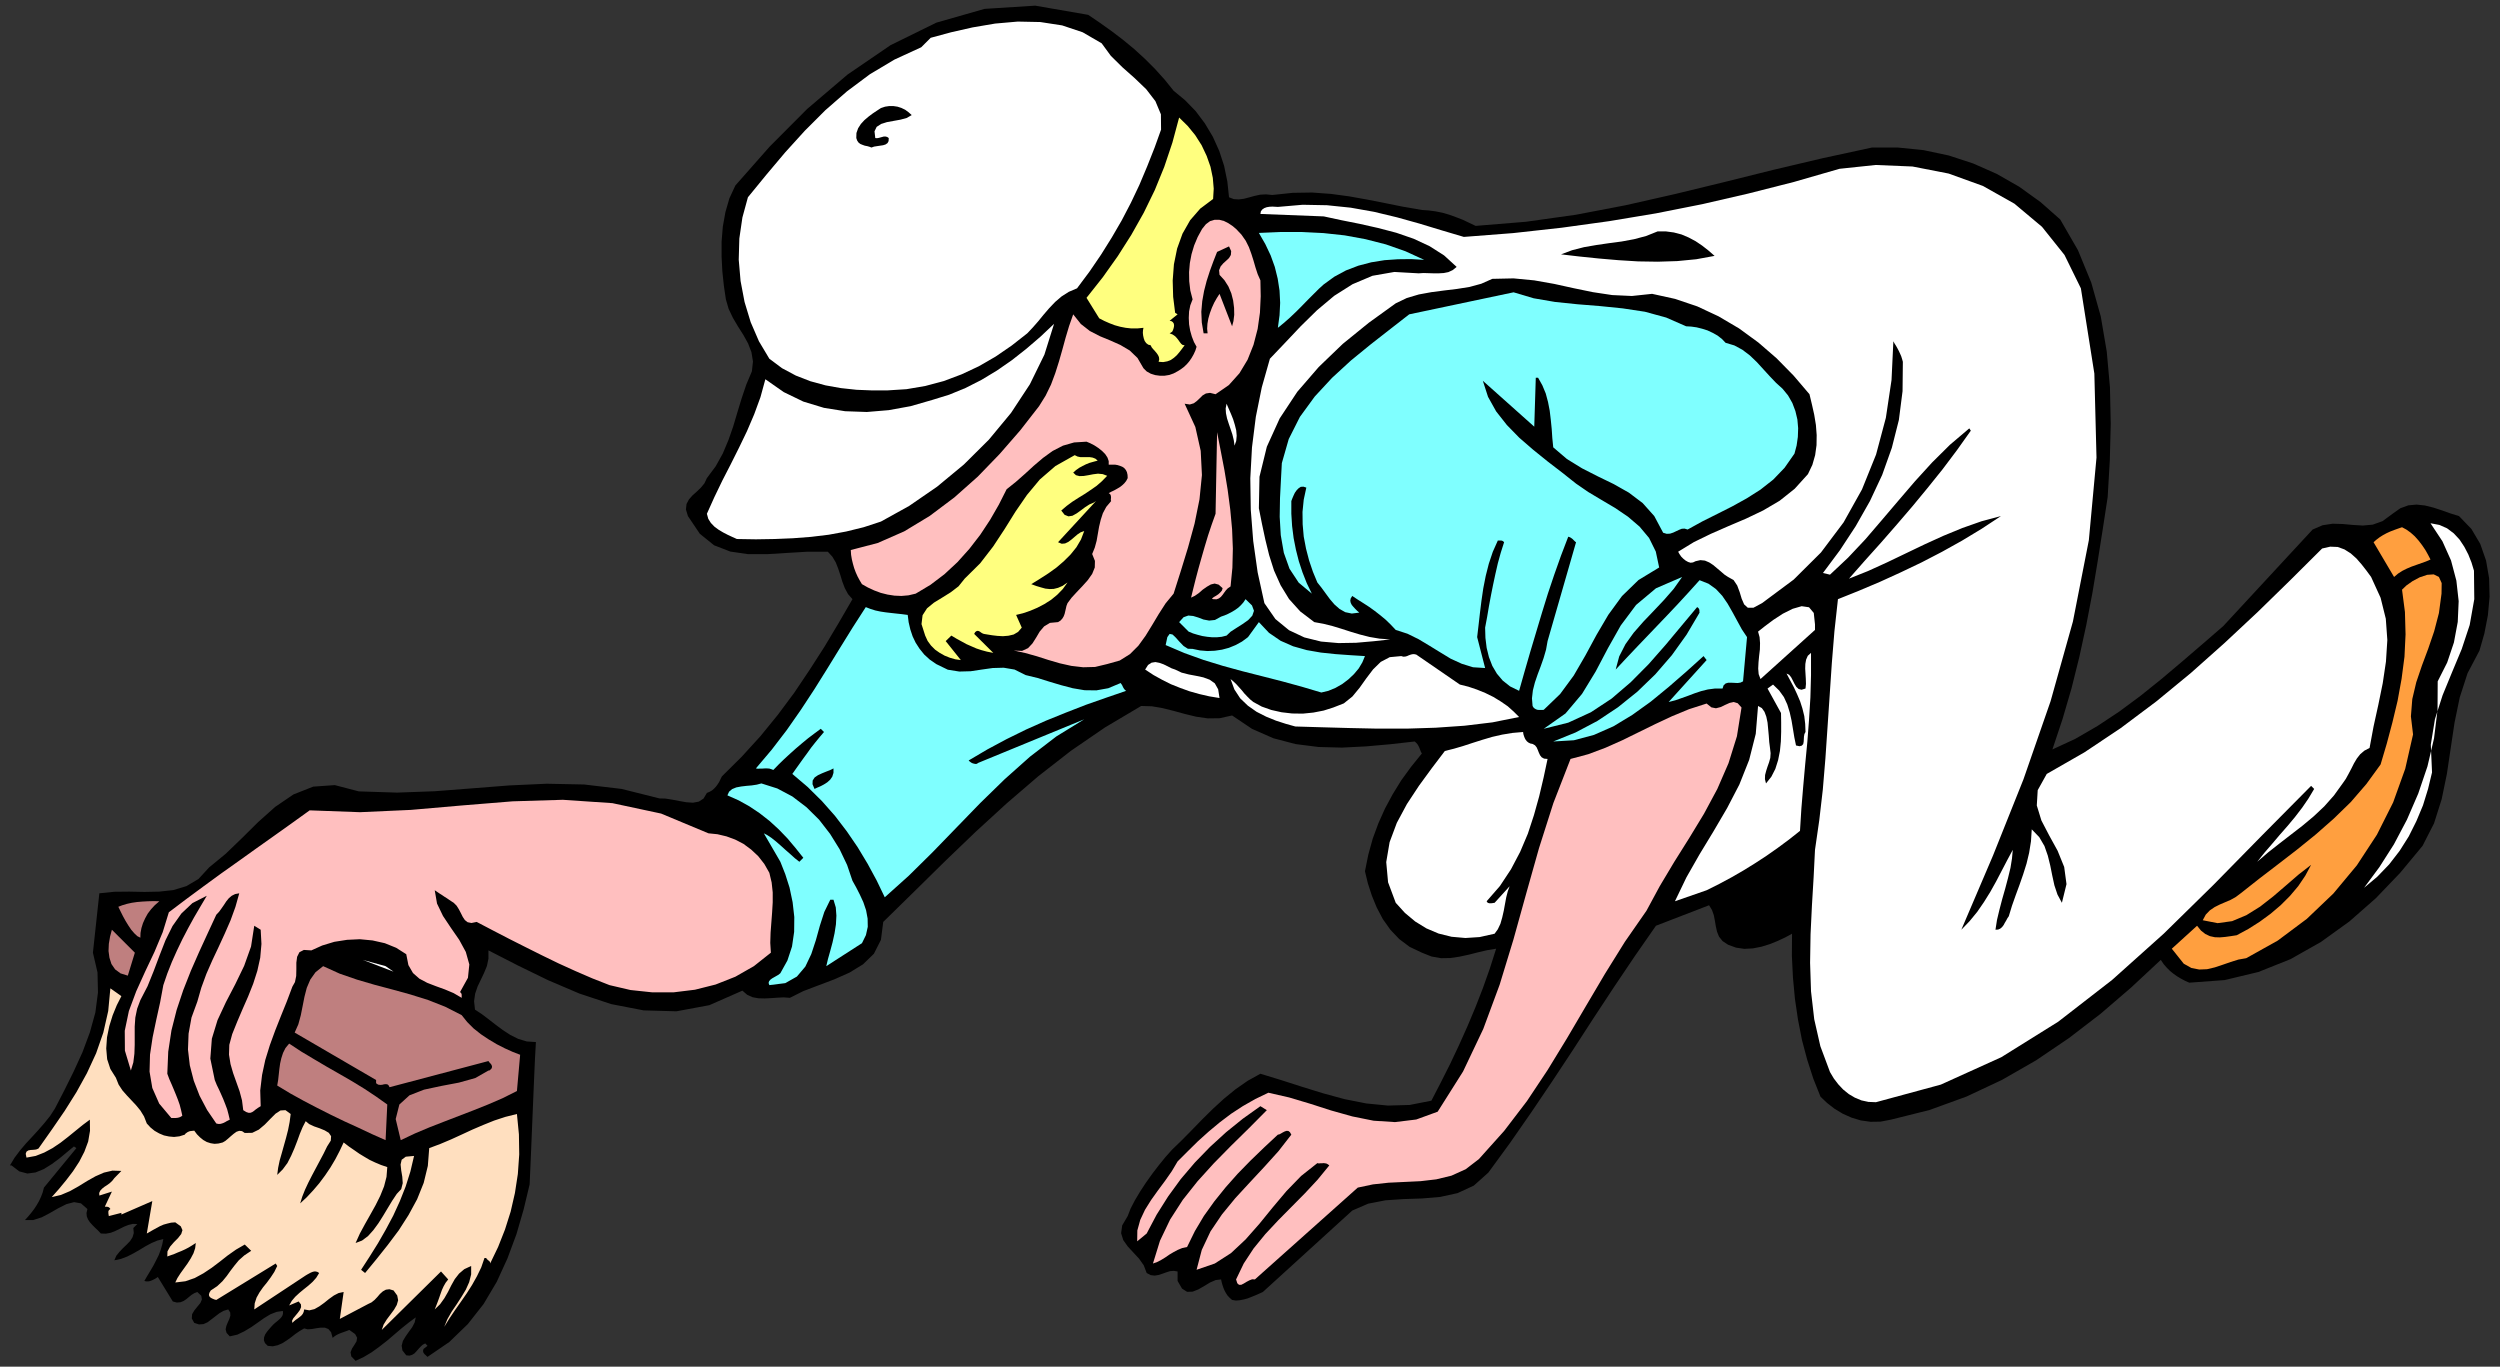
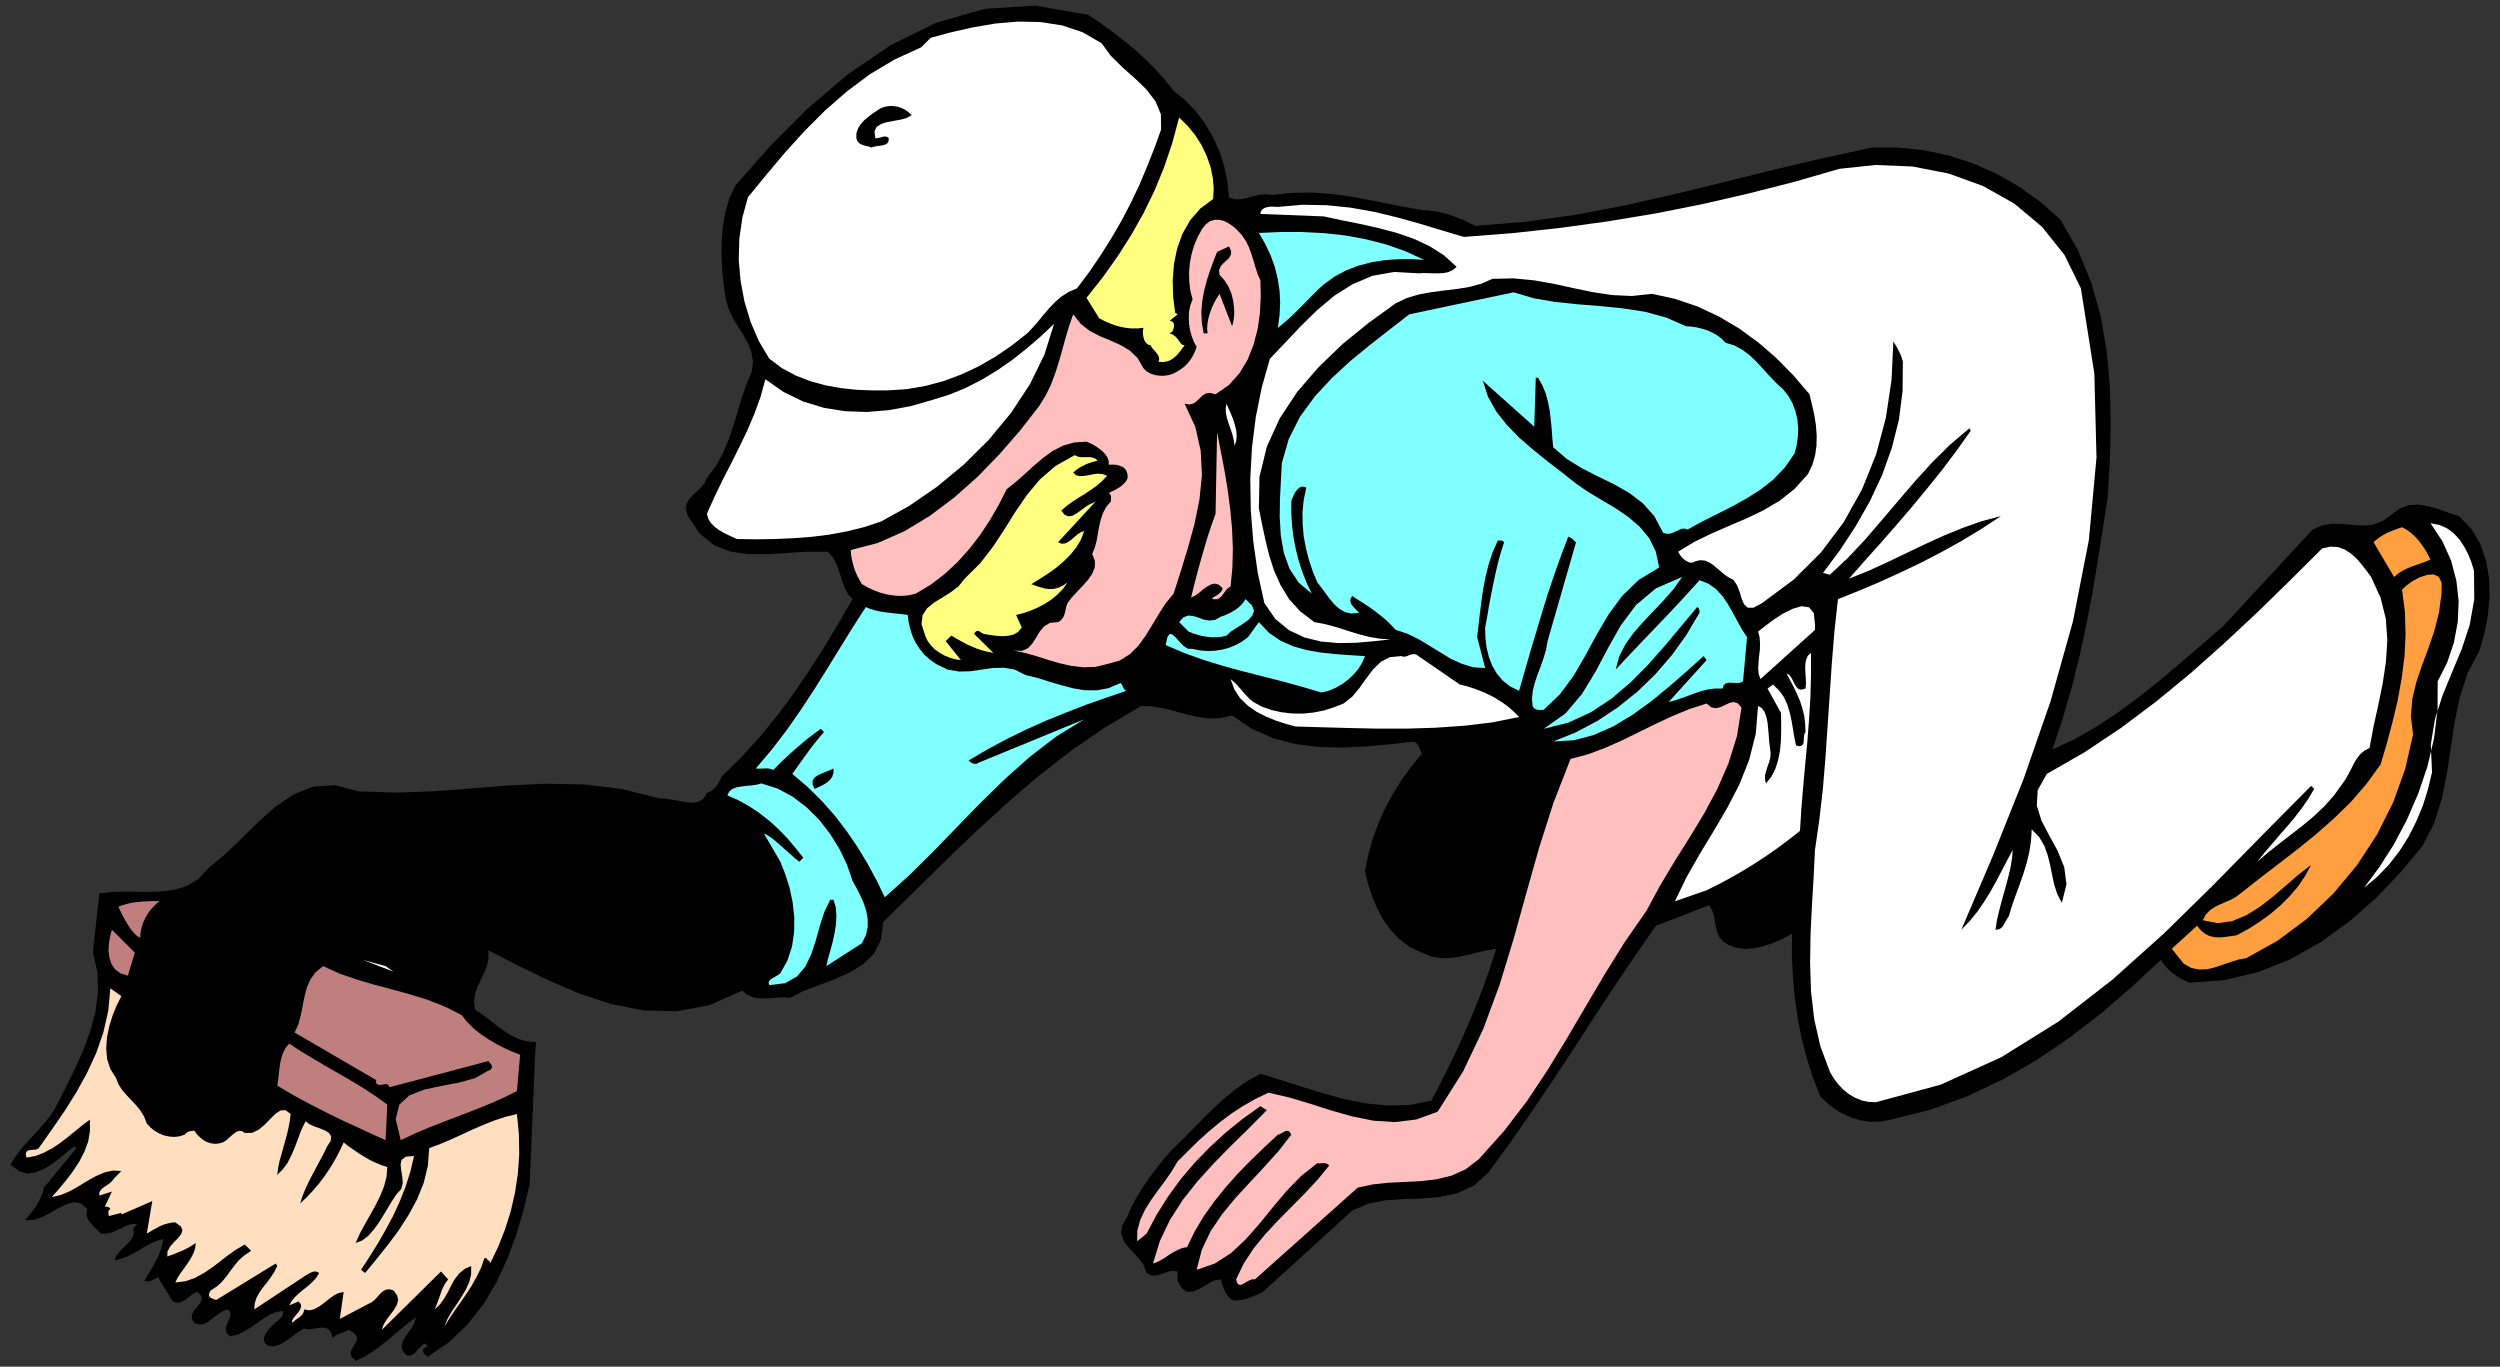
<svg xmlns="http://www.w3.org/2000/svg" xmlns:ns1="http://sodipodi.sourceforge.net/DTD/sodipodi-0.dtd" xmlns:ns2="http://www.inkscape.org/namespaces/inkscape" version="1.0" width="1371.6mm" height="749.808mm" id="svg79" ns1:docname="GC000216.WMF">
  <rect width="100%" height="100%" fill="#333333" stroke="none" />
  <ns1:namedview pagecolor="#ffffff" bordercolor="#666666" borderopacity="1" objecttolerance="10" gridtolerance="10" guidetolerance="10" ns2:pageopacity="0" ns2:pageshadow="2" ns2:window-width="640" ns2:window-height="480" id="namedview81" />
  <defs id="defs3">
    <pattern id="WMFhbasepattern" patternUnits="userSpaceOnUse" width="6" height="6" x="0" y="0" />
  </defs>
  <path style="fill:none;stroke:none;" d="  M 0,2833.28   L 5183.36,2833.28   L 5183.36,0   L 0,0   z " id="path5" />
  <path style="fill:#000000;fill-rule:evenodd;fill-opacity:1;stroke:none;" d="  M 2433.608,188.187   L 2457.414,207.863   L 2479.316,230.394   L 2498.36,255.782   L 2514.866,283.391   L 2528.197,312.905   L 2538.355,344.005   L 2545.02,376.374   L 2548.512,409.061   L 2548.512,409.061   L 2558.352,412.869   L 2568.509,413.504   L 2578.983,412.235   L 2590.093,409.378   L 2601.52,406.205   L 2613.264,403.666   L 2625.326,403.032   L 2638.34,404.301   L 2638.34,404.301   L 2680.556,399.858   L 2720.867,399.223   L 2759.909,402.079   L 2797.681,407.157   L 2834.819,413.821   L 2871.956,421.12   L 2909.728,428.737   L 2948.453,435.401   L 2948.453,435.401   L 2962.419,436.353   L 2976.702,438.257   L 2990.986,441.113   L 3005.27,445.239   L 3019.236,450.316   L 3033.202,455.711   L 3046.533,462.058   L 3059.865,468.405   L 3059.865,468.405   L 3164.294,459.837   L 3268.088,445.239   L 3370.93,425.563   L 3473.137,402.397   L 3575.027,377.644   L 3676.916,352.256   L 3779.123,328.137   L 3881.648,305.923   L 3881.648,305.923   L 3935.291,305.923   L 3988.616,311.318   L 4040.989,322.425   L 4091.458,338.927   L 4140.34,360.507   L 4186.999,387.164   L 4231.12,418.899   L 4272.066,455.077   L 4272.066,455.077   L 4308.886,518.863   L 4336.501,586.141   L 4356.181,656.275   L 4368.56,728.948   L 4375.226,803.524   L 4376.813,879.053   L 4374.908,954.899   L 4370.464,1030.745   L 4370.464,1030.745   L 4360.307,1097.071   L 4349.833,1163.397   L 4338.723,1230.04   L 4326.026,1296.365   L 4311.743,1362.056   L 4295.555,1427.112   L 4276.828,1491.217   L 4255.878,1554.052   L 4255.878,1554.052   L 4303.173,1532.155   L 4349.198,1505.497   L 4394.27,1475.667   L 4438.391,1442.98   L 4481.877,1408.072   L 4524.727,1371.894   L 4567.578,1335.082   L 4610.111,1298.269   L 4610.111,1298.269   L 4795.481,1098.023   L 4795.481,1098.023   L 4816.113,1089.137   L 4837.062,1085.964   L 4858.011,1086.598   L 4878.643,1088.503   L 4899.592,1089.772   L 4920.224,1087.868   L 4940.539,1080.569   L 4961.171,1065.336   L 4961.171,1065.336   L 4977.359,1053.912   L 4993.864,1047.882   L 5011.005,1046.295   L 5028.462,1048.199   L 5046.237,1052.642   L 5063.695,1058.354   L 5081.47,1064.701   L 5098.928,1070.096   L 5098.928,1070.096   L 5124.639,1096.754   L 5143.048,1127.854   L 5155.11,1162.445   L 5161.458,1199.257   L 5162.411,1237.339   L 5158.919,1275.738   L 5151.619,1313.502   L 5141.461,1349.045   L 5141.461,1349.045   L 5116.703,1396.012   L 5100.515,1446.153   L 5089.723,1498.516   L 5081.788,1551.513   L 5073.852,1604.827   L 5063.06,1657.189   L 5047.19,1707.331   L 5023.384,1753.981   L 5023.384,1753.981   L 4977.041,1809.834   L 4926.573,1862.514   L 4871.66,1910.75   L 4812.621,1953.275   L 4749.773,1988.818   L 4683.117,2015.475   L 4612.968,2032.294   L 4539.646,2037.689   L 4539.646,2037.689   L 4530.441,2033.564   L 4522.188,2029.121   L 4514.253,2024.361   L 4506.635,2018.966   L 4499.652,2013.254   L 4492.986,2006.589   L 4486.638,1999.29   L 4480.607,1990.405   L 4480.607,1990.405   L 4419.029,2047.844   L 4355.863,2102.111   L 4290.159,2152.569   L 4222.232,2198.585   L 4151.449,2239.205   L 4077.809,2273.796   L 4000.995,2301.723   L 3921.007,2321.716   L 3921.007,2321.716   L 3899.423,2325.841   L 3878.791,2326.158   L 3858.477,2323.302   L 3839.432,2317.59   L 3821.022,2309.339   L 3804.199,2299.184   L 3788.646,2287.125   L 3774.997,2274.113   L 3774.997,2274.113   L 3760.079,2236.666   L 3747.382,2197.315   L 3736.59,2156.695   L 3728.337,2114.488   L 3721.989,2071.328   L 3717.863,2027.217   L 3715.641,1982.153   L 3715.958,1936.138   L 3715.958,1936.138   L 3701.992,1943.755   L 3686.439,1951.053   L 3669.933,1957.718   L 3652.475,1963.113   L 3634.7,1966.603   L 3616.925,1967.556   L 3599.785,1965.017   L 3583.279,1958.987   L 3583.279,1958.987   L 3571.852,1951.371   L 3564.552,1942.168   L 3560.425,1932.013   L 3557.886,1920.588   L 3555.982,1909.164   L 3553.76,1897.739   L 3549.951,1886.949   L 3543.92,1877.111   L 3543.92,1877.111   L 3433.778,1919.636   L 3433.778,1919.636   L 3390.292,1982.153   L 3347.124,2046.258   L 3304.273,2111.314   L 3261.74,2177.005   L 3218.571,2242.379   L 3175.086,2306.8   L 3130.965,2370.27   L 3086.21,2431.518   L 3086.21,2431.518   L 3056.056,2458.492   L 3022.41,2474.042   L 2986.225,2481.976   L 2948.453,2485.15   L 2910.363,2486.419   L 2872.908,2488.958   L 2837.041,2495.939   L 2804.03,2510.22   L 2804.03,2510.22   L 2618.66,2679.049   L 2618.66,2679.049   L 2611.042,2682.54   L 2603.107,2686.031   L 2595.171,2689.204   L 2587.236,2692.378   L 2578.983,2694.599   L 2570.731,2696.186   L 2562.795,2696.82   L 2554.86,2695.551   L 2554.86,2695.551   L 2549.781,2691.108   L 2545.338,2686.348   L 2541.846,2680.953   L 2538.989,2675.558   L 2536.767,2670.163   L 2534.863,2664.451   L 2533.276,2658.739   L 2532.006,2653.026   L 2532.006,2653.026   L 2520.897,2654.296   L 2509.153,2659.374   L 2497.091,2666.673   L 2485.029,2673.654   L 2472.967,2678.414   L 2461.541,2678.732   L 2451.066,2672.067   L 2441.861,2656.2   L 2441.861,2656.2   L 2441.861,2636.524   L 2441.861,2636.524   L 2433.926,2635.255   L 2425.99,2635.89   L 2418.055,2638.428   L 2410.12,2641.285   L 2402.184,2643.823   L 2394.249,2645.093   L 2385.996,2644.141   L 2377.743,2639.698   L 2377.743,2639.698   L 2371.713,2623.831   L 2361.873,2609.867   L 2349.811,2596.856   L 2338.384,2584.479   L 2329.179,2571.468   L 2324.735,2557.188   L 2326.957,2541.003   L 2338.384,2521.645   L 2338.384,2521.645   L 2344.415,2506.095   L 2353.303,2488.958   L 2364.095,2470.869   L 2376.156,2452.463   L 2389.488,2433.739   L 2403.137,2415.968   L 2416.785,2399.148   L 2430.434,2383.916   L 2430.434,2383.916   L 2450.749,2364.24   L 2471.698,2342.978   L 2492.964,2321.081   L 2515.183,2299.184   L 2538.037,2278.239   L 2562.161,2258.563   L 2587.236,2241.109   L 2613.581,2226.511   L 2613.581,2226.511   L 2656.115,2239.523   L 2699.601,2253.486   L 2743.721,2267.132   L 2788.159,2279.191   L 2832.914,2288.077   L 2877.987,2292.52   L 2923.059,2291.25   L 2968.132,2282.364   L 2968.132,2282.364   L 2987.812,2244.283   L 3007.174,2205.884   L 3025.584,2166.85   L 3043.042,2127.816   L 3059.547,2088.465   L 3075.101,2048.479   L 3089.384,2008.176   L 3102.398,1967.238   L 3102.398,1967.238   L 3083.353,1970.412   L 3064.309,1974.855   L 3045.581,1979.615   L 3026.536,1983.74   L 3007.174,1986.596   L 2988.129,1986.914   L 2968.45,1983.423   L 2948.453,1975.489   L 2948.453,1975.489   L 2923.059,1963.43   L 2901.475,1947.245   L 2883.066,1927.887   L 2867.512,1905.99   L 2854.816,1881.872   L 2844.658,1857.119   L 2836.406,1831.731   L 2830.375,1806.66   L 2830.375,1806.66   L 2837.358,1772.069   L 2846.563,1738.748   L 2858.307,1707.013   L 2871.956,1676.548   L 2887.827,1647.034   L 2905.602,1618.156   L 2925.916,1590.229   L 2948.453,1562.303   L 2948.453,1562.303   L 2946.548,1559.447   L 2945.278,1555.956   L 2944.009,1552.782   L 2942.739,1549.609   L 2941.152,1546.435   L 2939.248,1543.262   L 2936.708,1540.406   L 2933.534,1537.55   L 2933.534,1537.55   L 2882.748,1543.262   L 2832.597,1547.705   L 2782.763,1550.243   L 2734.199,1548.974   L 2686.587,1542.944   L 2640.562,1530.885   L 2596.441,1511.527   L 2554.86,1483.6   L 2554.86,1483.6   L 2529.15,1489.313   L 2504.391,1489.63   L 2480.268,1486.139   L 2456.779,1480.427   L 2433.608,1474.08   L 2410.754,1468.368   L 2388.535,1464.56   L 2366.316,1463.925   L 2366.316,1463.925   L 2291.407,1508.353   L 2220.624,1556.908   L 2153.015,1609.587   L 2087.628,1665.758   L 2023.51,1724.467   L 1960.027,1785.398   L 1896.227,1848.233   L 1831.475,1911.702   L 1831.475,1911.702   L 1826.714,1948.832   L 1812.113,1977.711   L 1789.576,1999.608   L 1761.644,2016.744   L 1730.22,2030.708   L 1697.527,2043.084   L 1665.785,2055.144   L 1637.853,2069.107   L 1637.853,2069.107   L 1625.156,2068.155   L 1612.142,2068.789   L 1598.811,2069.742   L 1585.48,2070.376   L 1572.783,2070.059   L 1560.404,2067.837   L 1549.295,2062.76   L 1539.455,2054.191   L 1539.455,2054.191   L 1470.893,2084.34   L 1402.65,2097.033   L 1334.723,2095.129   L 1267.431,2082.118   L 1201.409,2060.221   L 1136.657,2032.612   L 1073.492,2001.829   L 1012.866,1970.729   L 1012.866,1970.729   L 1012.866,1987.866   L 1009.692,2003.099   L 1003.661,2017.697   L 996.995,2031.66   L 990.33,2045.623   L 985.251,2060.538   L 983.029,2076.088   L 984.934,2093.543   L 984.934,2093.543   L 998.9,2102.746   L 1013.183,2113.535   L 1027.467,2124.643   L 1042.385,2135.75   L 1057.939,2145.905   L 1074.444,2154.156   L 1092.219,2159.551   L 1111.264,2160.82   L 1111.264,2160.82   L 1109.36,2194.776   L 1107.773,2230.637   L 1106.186,2268.084   L 1104.599,2306.166   L 1103.011,2344.565   L 1101.424,2382.964   L 1099.837,2420.093   L 1098.25,2455.954   L 1098.25,2455.954   L 1085.871,2507.681   L 1070.953,2559.092   L 1052.225,2609.55   L 1030.006,2658.104   L 1002.709,2704.119   L 970.015,2745.692   L 931.608,2782.822   L 886.535,2813.604   L 886.535,2813.604   L 884.631,2812.018   L 882.727,2810.114   L 880.822,2808.527   L 879.235,2806.623   L 877.965,2804.719   L 877.331,2802.497   L 877.331,2800.276   L 878.283,2797.102   L 878.283,2797.102   L 886.535,2790.755   L 881.774,2785.678   L 881.774,2785.678   L 876.378,2788.534   L 871.934,2792.66   L 867.808,2797.102   L 863.682,2801.863   L 859.555,2806.305   L 854.477,2809.479   L 849.081,2811.066   L 842.415,2810.431   L 842.415,2810.431   L 834.48,2800.276   L 832.893,2790.438   L 835.432,2780.6   L 841.145,2771.08   L 847.811,2761.559   L 854.794,2752.039   L 859.873,2742.201   L 862.095,2731.729   L 862.095,2731.729   L 847.494,2742.519   L 832.893,2754.26   L 817.974,2766.954   L 802.738,2779.966   L 786.868,2792.342   L 770.68,2804.084   L 754.174,2813.922   L 737.351,2821.856   L 737.351,2821.856   L 728.464,2812.652   L 726.877,2804.084   L 730.051,2796.15   L 734.812,2788.851   L 739.256,2781.552   L 740.525,2773.936   L 736.399,2766.32   L 724.337,2757.751   L 724.337,2757.751   L 719.576,2759.655   L 715.132,2761.242   L 710.688,2762.829   L 706.245,2764.416   L 701.801,2766.32   L 697.357,2768.541   L 693.548,2771.08   L 689.739,2774.253   L 689.739,2774.253   L 686.565,2762.512   L 680.852,2755.847   L 673.551,2752.991   L 664.981,2752.991   L 655.776,2754.26   L 646.888,2755.847   L 638.001,2756.482   L 630.7,2754.578   L 630.7,2754.578   L 621.495,2759.973   L 612.608,2766.002   L 603.72,2772.984   L 594.833,2779.331   L 585.31,2785.36   L 575.788,2789.486   L 565.631,2791.707   L 555.156,2790.755   L 555.156,2790.755   L 549.443,2785.043   L 547.221,2779.331   L 547.538,2773.301   L 549.76,2767.272   L 553.569,2761.559   L 558.013,2756.164   L 562.456,2751.087   L 566.9,2746.327   L 566.9,2746.327   L 570.074,2743.471   L 573.566,2740.615   L 577.375,2737.441   L 580.866,2734.267   L 583.723,2731.094   L 585.945,2727.286   L 586.897,2723.16   L 586.58,2718.4   L 586.58,2718.4   L 573.566,2720.304   L 560.552,2725.382   L 547.538,2733.316   L 534.524,2742.519   L 520.875,2752.039   L 506.592,2760.607   L 491.991,2767.589   L 476.437,2771.08   L 476.437,2771.08   L 469.772,2763.781   L 467.867,2756.482   L 469.454,2749.183   L 472.311,2742.201   L 475.485,2735.22   L 477.707,2728.238   L 477.39,2721.574   L 473.263,2715.227   L 473.263,2715.227   L 463.741,2718.083   L 454.853,2723.16   L 446.601,2729.507   L 438.348,2735.854   L 430.413,2741.884   L 421.842,2745.692   L 412.637,2746.327   L 402.798,2743.153   L 402.798,2743.153   L 397.719,2733.95   L 398.354,2725.064   L 403.115,2717.131   L 409.463,2709.197   L 415.494,2701.898   L 418.668,2694.599   L 417.399,2686.983   L 409.146,2679.049   L 409.146,2679.049   L 402.798,2681.588   L 397.084,2685.079   L 391.688,2689.521   L 386.292,2693.964   L 380.579,2697.773   L 374.23,2700.311   L 366.612,2700.946   L 358.36,2698.725   L 358.36,2698.725   L 327.253,2647.949   L 327.253,2647.949   L 324.079,2650.17   L 320.905,2652.075   L 317.731,2653.661   L 314.239,2655.248   L 310.748,2656.517   L 307.256,2657.152   L 303.447,2657.152   L 299.321,2656.2   L 299.321,2656.2   L 305.352,2645.727   L 311.7,2635.255   L 318.048,2624.465   L 323.762,2613.358   L 329.158,2602.568   L 333.284,2591.461   L 336.458,2580.354   L 338.68,2569.247   L 338.68,2569.247   L 326.301,2572.42   L 314.239,2577.498   L 301.86,2584.162   L 289.798,2591.461   L 277.102,2598.76   L 264.088,2605.424   L 250.757,2610.502   L 237.108,2613.358   L 237.108,2613.358   L 241.234,2603.838   L 247.9,2595.587   L 255.2,2587.97   L 262.818,2580.671   L 269.801,2573.372   L 274.88,2565.439   L 277.419,2556.87   L 276.467,2546.398   L 276.467,2546.398   L 284.72,2538.147   L 284.72,2538.147   L 275.515,2537.829   L 266.31,2540.051   L 257.422,2543.542   L 248.535,2547.984   L 239.33,2552.427   L 229.807,2556.235   L 219.65,2558.14   L 209.175,2557.822   L 209.175,2557.822   L 203.145,2551.475   L 197.114,2545.763   L 191.4,2540.051   L 186.322,2534.338   L 182.513,2528.626   L 179.973,2522.279   L 179.339,2515.298   L 181.243,2507.047   L 181.243,2507.047   L 167.912,2495.305   L 153.628,2492.766   L 137.757,2496.892   L 121.252,2505.142   L 104.112,2514.98   L 86.654,2524.183   L 68.879,2529.896   L 51.738,2529.896   L 51.738,2529.896   L 58.404,2522.597   L 64.752,2514.98   L 70.783,2507.047   L 76.179,2498.796   L 80.94,2490.544   L 85.067,2481.659   L 88.558,2472.456   L 91.098,2462.618   L 91.098,2462.618   L 158.389,2380.742   L 153.311,2377.251   L 153.311,2377.251   L 139.027,2388.993   L 123.791,2401.687   L 107.603,2413.746   L 90.78,2424.219   L 73.64,2431.2   L 56.817,2433.422   L 39.994,2428.979   L 23.806,2416.602   L 23.806,2416.602   L 20.632,2416.602   L 20.632,2416.602   L 30.154,2400.735   L 41.581,2385.502   L 53.96,2370.904   L 67.292,2356.624   L 80.306,2342.343   L 92.685,2328.062   L 104.112,2313.782   L 113.951,2298.549   L 113.951,2298.549   L 133.314,2261.102   L 152.676,2222.068   L 171.086,2181.765   L 186.322,2140.827   L 197.749,2099.572   L 203.145,2058   L 202.192,2016.427   L 192.67,1975.489   L 192.67,1975.489   L 206.001,1852.358   L 206.001,1852.358   L 236.79,1849.185   L 268.214,1848.868   L 299.638,1849.502   L 330.11,1848.868   L 359.312,1845.694   L 386.609,1837.443   L 411.685,1822.528   L 433.904,1798.409   L 433.904,1798.409   L 467.55,1770.8   L 501.196,1738.43   L 535.476,1704.474   L 570.709,1673.057   L 608.481,1647.352   L 649.428,1631.167   L 694.183,1627.994   L 744.017,1641.005   L 744.017,1641.005   L 823.37,1643.544   L 901.771,1640.688   L 979.538,1634.658   L 1056.669,1628.628   L 1133.801,1625.137   L 1211.249,1626.724   L 1289.016,1635.927   L 1367.417,1655.603   L 1367.417,1655.603   L 1379.796,1655.92   L 1393.762,1658.142   L 1408.68,1660.998   L 1423.282,1663.536   L 1436.93,1664.488   L 1448.992,1662.267   L 1458.832,1655.92   L 1465.815,1644.178   L 1465.815,1644.178   L 1471.211,1641.957   L 1476.29,1639.101   L 1480.733,1635.293   L 1484.86,1630.85   L 1488.351,1626.09   L 1491.525,1621.012   L 1494.065,1615.617   L 1496.921,1609.905   L 1496.921,1609.905   L 1538.185,1568.967   L 1576.909,1526.442   L 1613.095,1482.014   L 1647.058,1436.316   L 1678.799,1389.031   L 1709.588,1341.111   L 1738.79,1292.24   L 1767.675,1242.416   L 1767.675,1242.416   L 1758.47,1231.944   L 1751.804,1219.567   L 1746.726,1206.238   L 1742.599,1192.592   L 1738.156,1179.264   L 1733.077,1166.253   L 1726.094,1154.511   L 1716.571,1144.038   L 1716.571,1144.038   L 1674.038,1144.038   L 1631.822,1146.577   L 1590.558,1149.116   L 1551.199,1149.116   L 1514.379,1143.721   L 1480.733,1130.71   L 1451.214,1106.909   L 1426.456,1070.096   L 1426.456,1070.096   L 1422.329,1056.45   L 1423.599,1045.026   L 1428.678,1035.505   L 1435.978,1027.254   L 1444.866,1019.321   L 1453.436,1011.07   L 1460.736,1002.184   L 1465.815,991.394   L 1465.815,991.394   L 1484.225,966.641   L 1498.826,940.301   L 1510.57,912.375   L 1520.41,884.131   L 1528.98,855.252   L 1537.868,826.056   L 1547.39,797.812   L 1559.134,769.885   L 1559.134,769.885   L 1561.356,749.575   L 1558.182,730.217   L 1551.199,712.128   L 1541.359,694.357   L 1530.25,676.903   L 1519.775,659.131   L 1510.888,640.408   L 1505.174,620.732   L 1505.174,620.732   L 1501.048,592.805   L 1497.874,562.975   L 1496.286,532.192   L 1496.286,501.092   L 1498.826,469.992   L 1504.222,439.844   L 1512.475,411.283   L 1524.854,384.625   L 1524.854,384.625   L 1595.954,304.019   L 1673.721,225.952   L 1757.518,154.548   L 1846.711,93.618   L 1941.618,46.967   L 2041.603,18.406   L 2146.666,11.742   L 2256.492,30.783   L 2256.492,30.783   L 2280.298,46.967   L 2304.421,64.104   L 2328.227,82.193   L 2351.715,101.551   L 2373.934,121.862   L 2395.201,143.124   L 2415.198,165.338   L 2433.608,188.187   L 2433.608,188.187   L 2433.608,188.187   L 2433.608,188.187   L 2433.608,188.187  z " id="path7" />
  <path style="fill:#ffffff;fill-rule:evenodd;fill-opacity:1;stroke:none;" d="  M 2284.424,89.809   L 2303.469,115.832   L 2327.592,139.633   L 2352.985,162.165   L 2376.791,185.014   L 2395.836,209.767   L 2407.263,237.059   L 2407.58,268.793   L 2394.249,305.923   L 2394.249,305.923   L 2378.696,345.274   L 2362.508,383.673   L 2345.05,420.486   L 2326.005,456.981   L 2305.373,492.524   L 2283.154,528.067   L 2259.348,562.975   L 2233.32,597.883   L 2233.32,597.883   L 2216.18,605.182   L 2201.262,614.702   L 2187.93,626.127   L 2175.551,639.138   L 2163.807,652.784   L 2152.697,666.43   L 2141.271,679.441   L 2130.161,691.183   L 2130.161,691.183   L 2097.785,716.571   L 2064.456,739.42   L 2029.858,759.413   L 1993.991,776.232   L 1956.853,790.196   L 1918.764,800.351   L 1879.722,807.015   L 1839.728,809.554   L 1839.728,809.554   L 1808.304,809.554   L 1776.245,808.285   L 1743.869,804.794   L 1711.81,799.081   L 1680.386,790.513   L 1650.232,778.771   L 1621.665,763.538   L 1595.32,743.863   L 1595.32,743.863   L 1573.735,707.685   L 1556.595,668.017   L 1543.899,626.127   L 1535.646,582.65   L 1531.837,538.539   L 1533.107,494.428   L 1539.455,450.951   L 1550.882,409.061   L 1550.882,409.061   L 1589.289,362.094   L 1628.331,315.761   L 1668.959,271.015   L 1711.493,228.49   L 1756.248,189.457   L 1803.86,153.914   L 1854.964,123.448   L 1910.194,98.06   L 1910.194,98.06   L 1929.873,78.385   L 1929.873,78.385   L 1972.089,66.96   L 2016.844,56.805   L 2063.504,48.872   L 2110.481,44.746   L 2157.141,45.698   L 2202.531,52.68   L 2245.065,66.96   L 2284.424,89.809   L 2284.424,89.809   L 2284.424,89.809   L 2284.424,89.809   L 2284.424,89.809  z " id="path9" />
  <path style="fill:#000000;fill-rule:evenodd;fill-opacity:1;stroke:none;" d="  M 1890.514,238.645   L 1880.039,244.675   L 1867.025,248.166   L 1853.059,250.705   L 1839.093,253.243   L 1827.031,257.052   L 1817.826,263.081   L 1813.382,272.284   L 1814.969,286.248   L 1814.969,286.248   L 1818.461,286.565   L 1822.27,285.93   L 1825.762,284.978   L 1829.253,284.026   L 1832.745,283.074   L 1836.236,283.074   L 1839.728,284.026   L 1842.902,286.248   L 1842.902,286.248   L 1842.584,292.595   L 1840.363,296.72   L 1836.236,299.576   L 1831.158,301.163   L 1824.809,302.115   L 1818.461,303.067   L 1812.43,304.019   L 1807.034,305.923   L 1807.034,305.923   L 1802.908,304.336   L 1798.464,303.067   L 1793.385,302.115   L 1788.942,300.528   L 1784.18,298.624   L 1780.371,295.768   L 1777.515,291.643   L 1775.61,286.248   L 1775.61,286.248   L 1775.928,275.775   L 1779.419,265.937   L 1785.133,257.052   L 1792.433,249.118   L 1801.003,241.819   L 1809.891,235.155   L 1818.461,229.442   L 1826.714,224.047   L 1826.714,224.047   L 1835.284,221.191   L 1843.854,219.922   L 1852.424,219.922   L 1860.995,221.191   L 1868.93,223.73   L 1876.865,227.538   L 1883.848,232.616   L 1890.514,238.645   L 1890.514,238.645   L 1890.514,238.645   L 1890.514,238.645   L 1890.514,238.645  z " id="path11" />
  <path style="fill:#ffff7f;fill-rule:evenodd;fill-opacity:1;stroke:none;" d="  M 2515.501,412.552   L 2488.838,432.545   L 2467.889,456.663   L 2452.018,484.59   L 2440.909,515.373   L 2434.243,548.059   L 2431.704,581.698   L 2432.656,615.654   L 2436.782,648.659   L 2436.782,648.659   L 2441.861,651.832   L 2425.355,665.161   L 2425.355,665.161   L 2429.482,666.113   L 2432.021,668.017   L 2433.926,670.873   L 2434.56,674.364   L 2434.243,677.855   L 2433.291,681.663   L 2432.021,685.154   L 2430.434,688.01   L 2430.434,688.01   L 2425.355,691.183   L 2425.355,691.183   L 2431.704,693.722   L 2436.782,697.213   L 2440.591,701.338   L 2443.765,705.464   L 2446.622,709.589   L 2449.479,713.08   L 2452.336,715.302   L 2456.462,715.936   L 2456.462,715.936   L 2451.066,723.235   L 2445.67,730.217   L 2440.274,736.564   L 2434.243,741.959   L 2427.895,746.402   L 2420.594,749.258   L 2412.024,750.845   L 2402.502,750.21   L 2402.502,750.21   L 2403.771,745.132   L 2403.137,740.372   L 2401.232,736.247   L 2398.375,732.121   L 2394.884,727.996   L 2391.392,724.187   L 2388.218,720.379   L 2385.996,715.936   L 2385.996,715.936   L 2380.918,714.667   L 2376.791,711.493   L 2373.617,707.051   L 2371.713,701.656   L 2370.443,695.943   L 2369.808,690.231   L 2370.126,684.836   L 2371.078,679.759   L 2371.078,679.759   L 2358.381,681.028   L 2346.002,681.028   L 2334.258,679.759   L 2322.831,677.537   L 2311.404,674.364   L 2300.612,670.238   L 2289.82,665.478   L 2279.345,660.083   L 2279.345,660.083   L 2253,617.559   L 2253,617.559   L 2286.646,575.034   L 2317.752,531.24   L 2346.002,486.811   L 2371.713,441.113   L 2394.566,394.146   L 2414.246,345.909   L 2431.069,295.768   L 2445.035,243.723   L 2445.035,243.723   L 2462.81,261.177   L 2478.363,280.218   L 2491.695,301.163   L 2502.169,323.377   L 2510.105,345.909   L 2514.866,368.758   L 2516.77,391.29   L 2515.501,412.552   L 2515.501,412.552   L 2515.501,412.552   L 2515.501,412.552   L 2515.501,412.552  z " id="path13" />
  <path style="fill:#ffffff;fill-rule:evenodd;fill-opacity:1;stroke:none;" d="  M 4314.917,597.883   L 4342.85,774.646   L 4347.293,948.87   L 4331.423,1120.237   L 4298.412,1288.749   L 4252.069,1454.087   L 4195.887,1615.934   L 4132.722,1773.974   L 4067.017,1927.887   L 4067.017,1927.887   L 4084.158,1910.116   L 4100.028,1890.757   L 4113.994,1870.447   L 4127.008,1849.502   L 4139.07,1827.923   L 4150.497,1806.026   L 4161.924,1784.129   L 4173.668,1762.232   L 4173.668,1762.232   L 4172.081,1780.003   L 4168.907,1799.679   L 4163.828,1820.624   L 4158.115,1842.203   L 4151.767,1864.418   L 4146.053,1886.315   L 4140.975,1907.577   L 4137.8,1927.887   L 4137.8,1927.887   L 4143.197,1927.57   L 4147.64,1925.666   L 4151.449,1922.492   L 4154.623,1918.367   L 4157.163,1913.607   L 4160.019,1908.846   L 4162.559,1904.086   L 4165.415,1899.96   L 4165.415,1899.96   L 4172.081,1878.063   L 4179.699,1856.484   L 4187.634,1834.904   L 4195.252,1813.007   L 4202.235,1790.793   L 4207.631,1768.261   L 4211.44,1744.46   L 4213.027,1719.707   L 4213.027,1719.707   L 4228.581,1735.892   L 4239.373,1754.298   L 4246.356,1774.291   L 4251.434,1794.918   L 4255.561,1815.546   L 4260.005,1835.856   L 4266.353,1854.897   L 4275.558,1872.034   L 4275.558,1872.034   L 4285.08,1833.318   L 4280.319,1797.775   L 4266.67,1764.136   L 4249.212,1732.401   L 4233.024,1701.301   L 4223.502,1670.201   L 4225.407,1638.466   L 4244.134,1604.827   L 4244.134,1604.827   L 4322.218,1560.081   L 4397.762,1509.623   L 4471.402,1454.404   L 4543.137,1395.378   L 4612.968,1333.178   L 4681.529,1269.073   L 4748.821,1203.382   L 4815.16,1137.374   L 4815.16,1137.374   L 4831.983,1133.566   L 4847.537,1134.201   L 4861.503,1139.278   L 4874.517,1147.529   L 4886.261,1158.002   L 4897.053,1170.378   L 4907.21,1183.389   L 4916.733,1196.401   L 4916.733,1196.401   L 4936.412,1239.56   L 4947.204,1283.037   L 4950.379,1327.148   L 4947.522,1371.894   L 4940.856,1416.64   L 4931.651,1461.703   L 4921.811,1506.449   L 4913.559,1550.878   L 4913.559,1550.878   L 4902.767,1556.59   L 4894.196,1563.889   L 4887.213,1572.775   L 4881.182,1582.93   L 4875.787,1593.72   L 4870.073,1604.51   L 4864.36,1614.982   L 4857.694,1624.503   L 4857.694,1624.503   L 4839.601,1649.573   L 4819.604,1672.105   L 4797.703,1692.733   L 4774.532,1712.091   L 4750.726,1730.497   L 4726.92,1748.903   L 4703.114,1767.627   L 4680.577,1786.985   L 4680.577,1786.985   L 4695.496,1768.261   L 4711.684,1749.538   L 4727.554,1730.814   L 4743.743,1712.408   L 4759.296,1693.685   L 4773.897,1674.644   L 4786.911,1655.603   L 4798.655,1635.927   L 4798.655,1635.927   L 4792.307,1629.58   L 4792.307,1629.58   L 4691.369,1731.449   L 4589.797,1834.904   L 4486.638,1936.138   L 4379.669,2031.977   L 4267.94,2118.613   L 4149.862,2192.238   L 4024.484,2249.043   L 3889.901,2285.538   L 3889.901,2285.538   L 3874.347,2284.903   L 3859.746,2281.73   L 3846.098,2276.017   L 3833.718,2268.718   L 3821.974,2259.198   L 3811.817,2248.408   L 3802.612,2236.349   L 3794.677,2223.02   L 3794.677,2223.02   L 3774.68,2169.389   L 3761.983,2113.535   L 3755.317,2055.461   L 3753.413,1996.434   L 3754.365,1937.09   L 3757.222,1877.746   L 3760.713,1819.354   L 3763.57,1762.232   L 3763.57,1762.232   L 3772.458,1700.666   L 3779.758,1637.514   L 3785.154,1572.775   L 3789.598,1507.401   L 3794.042,1441.393   L 3798.486,1375.068   L 3803.882,1308.742   L 3811.182,1242.416   L 3811.182,1242.416   L 3854.668,1224.962   L 3898.153,1206.556   L 3941.322,1186.88   L 3984.49,1166.253   L 4026.706,1144.356   L 4068.287,1121.189   L 4109.233,1096.436   L 4149.227,1070.096   L 4149.227,1070.096   L 4108.916,1080.886   L 4069.239,1094.85   L 4029.88,1111.034   L 3990.838,1128.806   L 3951.796,1147.529   L 3912.754,1166.253   L 3873.713,1184.024   L 3834.036,1199.891   L 3834.036,1199.891   L 3867.047,1162.445   L 3900.375,1125.315   L 3933.069,1087.868   L 3965.445,1050.103   L 3996.869,1012.022   L 4027.975,973.305   L 4057.812,933.637   L 4086.697,893.016   L 4086.697,893.016   L 4083.523,888.256   L 4083.523,888.256   L 4043.529,922.212   L 4006.391,959.025   L 3970.841,998.058   L 3936.56,1038.044   L 3902.28,1078.347   L 3867.999,1118.333   L 3832.131,1156.415   L 3794.677,1191.64   L 3794.677,1191.64   L 3780.076,1188.15   L 3780.076,1188.15   L 3815.309,1140.865   L 3848.002,1091.041   L 3877.521,1038.996   L 3902.914,984.73   L 3922.912,928.559   L 3937.513,870.802   L 3945.131,811.141   L 3945.765,750.21   L 3945.765,750.21   L 3944.178,744.498   L 3942.274,738.468   L 3939.735,732.756   L 3937.195,727.361   L 3934.338,721.966   L 3931.482,716.888   L 3928.625,712.446   L 3926.086,707.685   L 3926.086,707.685   L 3922.277,787.974   L 3910.532,866.359   L 3890.218,942.523   L 3861.016,1014.878   L 3822.926,1083.108   L 3775.949,1145.625   L 3719.45,1201.796   L 3653.745,1250.667   L 3653.745,1250.667   L 3635.97,1260.188   L 3624.226,1260.188   L 3616.608,1253.206   L 3611.529,1241.464   L 3607.403,1227.818   L 3602.324,1214.172   L 3594.706,1202.748   L 3583.279,1196.401   L 3583.279,1196.401   L 3575.661,1191.323   L 3568.361,1184.976   L 3560.425,1178.312   L 3552.49,1171.648   L 3544.238,1166.253   L 3535.35,1162.445   L 3525.827,1161.493   L 3515.988,1163.714   L 3515.988,1163.714   L 3510.592,1166.253   L 3505.513,1166.887   L 3500.434,1165.301   L 3495.356,1162.445   L 3490.595,1158.636   L 3486.151,1154.194   L 3482.659,1149.116   L 3479.803,1144.038   L 3479.803,1144.038   L 3512.496,1124.045   L 3547.729,1106.909   L 3583.914,1091.041   L 3620.417,1075.491   L 3656.284,1058.354   L 3690.248,1038.362   L 3721.354,1013.609   L 3748.969,983.143   L 3748.969,983.143   L 3758.174,963.785   L 3763.887,943.792   L 3766.744,923.164   L 3767.062,902.219   L 3765.475,881.274   L 3761.983,860.012   L 3757.222,838.75   L 3752.143,817.488   L 3752.143,817.488   L 3719.132,778.771   L 3683.899,742.911   L 3646.127,710.224   L 3606.133,681.028   L 3563.6,655.958   L 3519.479,635.33   L 3473.454,619.78   L 3425.842,609.308   L 3425.842,609.308   L 3383.944,613.75   L 3342.997,611.846   L 3303.003,605.817   L 3263.009,597.566   L 3222.698,588.68   L 3181.434,581.381   L 3138.583,577.255   L 3094.463,578.207   L 3094.463,578.207   L 3071.609,588.363   L 3047.168,595.027   L 3021.14,599.152   L 2994.795,602.326   L 2968.132,605.817   L 2942.104,610.577   L 2917.346,617.876   L 2894.175,628.983   L 2894.175,628.983   L 2838.31,669.286   L 2784.35,713.08   L 2734.516,761   L 2690.078,812.41   L 2653.576,867.629   L 2626.913,926.338   L 2611.677,988.538   L 2610.407,1053.912   L 2610.407,1053.912   L 2616.756,1085.964   L 2623.739,1118.65   L 2631.674,1151.02   L 2641.831,1183.072   L 2655.48,1213.537   L 2672.938,1242.099   L 2696.109,1267.804   L 2725.311,1290.018   L 2725.311,1290.018   L 2744.356,1293.509   L 2763.401,1298.269   L 2782.128,1303.982   L 2800.855,1310.011   L 2819.9,1315.723   L 2839.897,1320.801   L 2860.529,1324.292   L 2882.748,1325.879   L 2882.748,1325.879   L 2848.15,1329.687   L 2811.965,1332.86   L 2775.462,1333.495   L 2739.277,1330.321   L 2704.679,1321.753   L 2672.938,1306.838   L 2644.688,1283.671   L 2621.834,1250.667   L 2621.834,1250.667   L 2607.868,1186.88   L 2598.663,1121.824   L 2593.584,1056.768   L 2592.632,991.711   L 2596.124,927.607   L 2604.059,864.455   L 2616.438,803.207   L 2633.261,743.863   L 2633.261,743.863   L 2665.003,710.541   L 2697.379,676.268   L 2731.024,643.264   L 2766.575,613.433   L 2804.664,589.315   L 2845.928,571.861   L 2891.318,563.927   L 2941.787,566.783   L 2941.787,566.783   L 2951.627,566.148   L 2962.419,566.466   L 2972.893,566.783   L 2983.368,566.783   L 2993.843,566.148   L 3003.365,564.244   L 3012.253,560.119   L 3020.505,553.454   L 3020.505,553.454   L 2994.477,529.653   L 2964.641,510.612   L 2931.312,495.062   L 2895.445,482.686   L 2857.99,472.848   L 2819.9,464.28   L 2781.811,456.663   L 2744.991,448.73   L 2744.991,448.73   L 2613.581,443.652   L 2613.581,443.652   L 2614.534,438.257   L 2617.39,434.449   L 2621.517,431.593   L 2626.595,429.689   L 2632.309,428.737   L 2638.34,428.419   L 2644.371,428.737   L 2649.767,429.054   L 2649.767,429.054   L 2701.188,424.611   L 2751.656,425.563   L 2800.855,430.641   L 2849.102,439.209   L 2896.714,450.634   L 2943.374,463.645   L 2989.399,477.608   L 3035.424,491.254   L 3035.424,491.254   L 3137.948,483.32   L 3238.251,472.213   L 3336.966,458.567   L 3434.095,442.383   L 3529.954,423.342   L 3624.86,401.445   L 3719.767,377.326   L 3814.356,350.034   L 3814.356,350.034   L 3889.266,342.101   L 3965.762,345.274   L 4040.672,359.872   L 4111.773,385.577   L 4177.16,422.39   L 4234.294,470.309   L 4280.954,528.701   L 4314.917,597.883   L 4314.917,597.883   L 4314.917,597.883   L 4314.917,597.883   L 4314.917,597.883  z " id="path15" />
  <path style="fill:#ffbfbf;fill-rule:evenodd;fill-opacity:1;stroke:none;" d="  M 2613.581,581.381   L 2614.216,614.385   L 2612.629,648.341   L 2607.868,681.98   L 2599.298,714.984   L 2586.919,746.084   L 2570.096,774.011   L 2548.194,798.447   L 2520.579,817.488   L 2520.579,817.488   L 2509.153,814.631   L 2500.582,815.901   L 2493.599,820.026   L 2487.886,825.739   L 2481.855,831.451   L 2475.507,836.211   L 2467.254,838.75   L 2456.462,837.163   L 2456.462,837.163   L 2478.681,885.4   L 2489.79,934.906   L 2492.33,985.047   L 2487.251,1035.505   L 2477.094,1085.646   L 2463.445,1135.47   L 2448.527,1184.024   L 2433.608,1230.992   L 2433.608,1230.992   L 2417.103,1250.985   L 2402.819,1273.199   L 2389.17,1296.048   L 2375.521,1318.262   L 2360.603,1338.89   L 2343.145,1356.344   L 2321.879,1369.672   L 2295.851,1376.972   L 2295.851,1376.972   L 2270.775,1383.001   L 2246.017,1383.636   L 2221.576,1380.78   L 2197.453,1375.385   L 2173.647,1368.403   L 2149.841,1360.787   L 2126.035,1354.122   L 2102.229,1349.045   L 2102.229,1349.045   L 2119.369,1349.68   L 2131.748,1343.967   L 2140.953,1334.13   L 2148.571,1322.07   L 2155.872,1309.694   L 2165.077,1298.904   L 2177.138,1291.605   L 2193.961,1290.018   L 2193.961,1290.018   L 2199.04,1286.845   L 2202.849,1282.719   L 2205.705,1277.959   L 2207.61,1272.881   L 2208.88,1267.487   L 2210.149,1262.092   L 2211.419,1256.379   L 2213.641,1250.667   L 2213.641,1250.667   L 2221.893,1239.56   L 2232.686,1227.818   L 2244.43,1215.442   L 2255.539,1203.065   L 2264.744,1190.054   L 2270.14,1176.725   L 2270.458,1163.079   L 2264.744,1148.799   L 2264.744,1148.799   L 2270.14,1135.47   L 2273.949,1121.507   L 2276.488,1106.909   L 2279.028,1092.311   L 2282.519,1077.713   L 2286.963,1064.067   L 2293.946,1051.055   L 2304.104,1038.996   L 2304.104,1038.996   L 2303.469,1037.092   L 2303.469,1035.188   L 2303.786,1032.649   L 2303.786,1030.428   L 2303.469,1028.207   L 2302.834,1025.985   L 2301.247,1024.081   L 2299.025,1022.494   L 2299.025,1022.494   L 2304.421,1019.638   L 2310.452,1016.782   L 2316.165,1013.609   L 2321.561,1010.435   L 2326.64,1006.627   L 2331.401,1002.184   L 2335.21,997.424   L 2338.384,991.394   L 2338.384,991.394   L 2338.067,984.73   L 2336.797,979.018   L 2334.575,974.575   L 2331.401,970.767   L 2327.275,967.91   L 2322.514,966.006   L 2317.435,964.42   L 2312.039,963.468   L 2312.039,963.468   L 2299.025,963.468   L 2299.025,963.468   L 2299.025,956.169   L 2296.486,948.87   L 2291.724,941.571   L 2285.059,934.906   L 2277.441,928.877   L 2269.188,923.482   L 2260.618,919.039   L 2253,915.865   L 2253,915.865   L 2227.289,917.452   L 2204.118,924.116   L 2182.534,935.224   L 2162.855,949.504   L 2143.81,965.689   L 2125.082,982.826   L 2106.355,999.328   L 2087.31,1014.561   L 2087.31,1014.561   L 2071.122,1046.613   L 2053.03,1078.03   L 2032.715,1108.813   L 2010.179,1138.009   L 1985.42,1165.618   L 1958.44,1190.688   L 1929.556,1212.585   L 1898.767,1230.992   L 1898.767,1230.992   L 1883.848,1234.482   L 1869.247,1235.752   L 1854.646,1235.117   L 1840.363,1232.896   L 1826.396,1229.405   L 1812.748,1224.327   L 1799.734,1218.298   L 1787.355,1211.316   L 1787.355,1211.316   L 1782.593,1203.382   L 1778.15,1195.131   L 1774.341,1186.563   L 1771.167,1177.995   L 1768.627,1169.109   L 1766.405,1159.906   L 1764.818,1150.385   L 1764.183,1140.547   L 1764.183,1140.547   L 1820.048,1125.949   L 1874.961,1101.831   L 1927.969,1069.779   L 1979.072,1031.38   L 2027.637,988.221   L 2073.027,941.253   L 2115.56,892.382   L 2154.602,842.241   L 2154.602,842.241   L 2168.251,820.344   L 2179.36,797.495   L 2188.248,773.694   L 2195.866,749.575   L 2202.849,725.139   L 2209.514,700.704   L 2216.815,676.268   L 2225.385,651.832   L 2225.385,651.832   L 2241.256,671.825   L 2259.983,686.423   L 2280.932,697.213   L 2302.516,706.099   L 2323.148,715.302   L 2342.51,726.726   L 2358.699,742.276   L 2371.078,763.538   L 2371.078,763.538   L 2377.743,770.203   L 2386.314,774.963   L 2395.519,777.819   L 2405.041,779.089   L 2414.881,779.089   L 2424.721,777.502   L 2433.608,774.328   L 2441.861,769.885   L 2441.861,769.885   L 2448.527,765.76   L 2454.875,761   L 2460.906,755.287   L 2466.302,748.941   L 2471.063,741.959   L 2475.189,734.66   L 2478.681,727.044   L 2481.22,719.11   L 2481.22,719.11   L 2475.824,709.272   L 2471.38,697.848   L 2467.889,685.471   L 2465.667,672.46   L 2465.032,659.131   L 2465.667,645.803   L 2468.206,633.109   L 2472.967,620.732   L 2472.967,620.732   L 2468.206,602.326   L 2465.984,583.285   L 2465.667,564.244   L 2467.254,545.521   L 2470.745,527.114   L 2476.142,509.026   L 2483.442,491.572   L 2492.647,474.752   L 2492.647,474.752   L 2500.582,464.914   L 2509.153,458.567   L 2518.675,455.711   L 2528.197,455.711   L 2538.037,458.25   L 2546.925,462.693   L 2555.495,468.405   L 2563.113,474.752   L 2563.113,474.752   L 2574.222,486.494   L 2583.11,499.188   L 2589.776,512.516   L 2594.854,526.48   L 2599.298,540.443   L 2603.424,554.724   L 2607.868,568.37   L 2613.581,581.381   L 2613.581,581.381   L 2613.581,581.381   L 2613.581,581.381   L 2613.581,581.381  z " id="path17" />
  <path style="fill:#7fffff;fill-rule:evenodd;fill-opacity:1;stroke:none;" d="  M 2953.214,538.856   L 2926.234,537.27   L 2898.619,537.587   L 2871.004,539.491   L 2843.389,543.934   L 2816.726,550.916   L 2791.016,560.753   L 2766.892,573.765   L 2744.991,589.632   L 2744.991,589.632   L 2734.833,598.835   L 2724.041,609.625   L 2711.98,621.684   L 2699.601,634.378   L 2686.904,647.072   L 2674.207,659.131   L 2661.511,670.238   L 2649.767,679.759   L 2649.767,679.759   L 2653.258,653.736   L 2654.528,628.031   L 2653.258,602.643   L 2649.449,577.89   L 2643.418,553.454   L 2634.848,529.653   L 2623.739,506.17   L 2610.407,483.003   L 2610.407,483.003   L 2654.845,481.099   L 2699.601,481.099   L 2744.356,483.32   L 2788.476,488.081   L 2831.644,496.014   L 2873.86,506.804   L 2914.489,521.085   L 2953.214,538.856   L 2953.214,538.856   L 2953.214,538.856   L 2953.214,538.856   L 2953.214,538.856  z " id="path19" />
-   <path style="fill:#000000;fill-rule:evenodd;fill-opacity:1;stroke:none;" d="  M 3555.347,530.605   L 3517.257,537.587   L 3477.898,541.395   L 3437.587,542.665   L 3396.64,542.03   L 3355.694,539.491   L 3315.065,536   L 3275.071,531.875   L 3236.981,527.432   L 3236.981,527.432   L 3259.835,518.863   L 3284.593,512.516   L 3310.304,508.074   L 3336.332,504.265   L 3362.677,500.775   L 3388.387,496.014   L 3413.463,489.35   L 3437.269,479.83   L 3437.269,479.83   L 3454.41,479.83   L 3470.915,482.051   L 3486.786,486.177   L 3501.704,492.524   L 3515.988,500.14   L 3529.636,509.343   L 3542.65,519.498   L 3555.347,530.605   L 3555.347,530.605   L 3555.347,530.605   L 3555.347,530.605   L 3555.347,530.605  z " id="path21" />
  <path style="fill:#000000;fill-rule:evenodd;fill-opacity:1;stroke:none;" d="  M 2528.832,569.956   L 2538.989,581.064   L 2547.242,594.075   L 2553.273,608.355   L 2557.082,623.271   L 2558.986,638.504   L 2559.304,652.784   L 2557.717,665.795   L 2554.86,676.585   L 2554.86,676.585   L 2528.832,609.308   L 2528.832,609.308   L 2523.119,618.193   L 2517.723,627.714   L 2512.961,638.186   L 2508.835,649.293   L 2505.661,660.4   L 2503.756,671.19   L 2503.122,681.663   L 2504.074,691.183   L 2504.074,691.183   L 2495.821,691.183   L 2495.821,691.183   L 2492.012,668.652   L 2491.06,646.437   L 2492.964,624.54   L 2496.773,603.278   L 2502.169,582.333   L 2508.835,561.705   L 2516.136,541.712   L 2523.753,522.354   L 2523.753,522.354   L 2548.512,510.93   L 2548.512,510.93   L 2552.956,520.768   L 2552.321,528.701   L 2548.512,535.048   L 2542.798,540.443   L 2536.45,546.155   L 2531.054,552.502   L 2527.88,560.436   L 2528.832,569.956   L 2528.832,569.956   L 2528.832,569.956   L 2528.832,569.956   L 2528.832,569.956  z " id="path23" />
  <path style="fill:#7fffff;fill-rule:evenodd;fill-opacity:1;stroke:none;" d="  M 3496.308,676.585   L 3507.1,677.22   L 3518.21,678.807   L 3529.636,681.663   L 3540.746,685.154   L 3551.538,690.231   L 3561.695,695.943   L 3570.583,702.925   L 3578.201,710.859   L 3578.201,710.859   L 3596.293,716.254   L 3612.799,725.139   L 3628.352,736.881   L 3642.636,750.527   L 3656.284,765.443   L 3669.616,780.041   L 3682.947,794.004   L 3696.278,806.063   L 3696.278,806.063   L 3707.705,820.026   L 3716.593,835.576   L 3722.941,852.396   L 3727.068,869.85   L 3728.655,887.939   L 3728.02,906.028   L 3725.481,923.799   L 3721.037,940.618   L 3721.037,940.618   L 3700.405,970.132   L 3676.916,994.568   L 3650.253,1015.513   L 3621.686,1033.601   L 3591.849,1050.103   L 3561.06,1065.653   L 3529.954,1081.204   L 3499.482,1098.023   L 3499.482,1098.023   L 3493.134,1096.119   L 3487.421,1096.436   L 3481.707,1098.658   L 3475.676,1101.514   L 3469.645,1104.37   L 3462.98,1106.591   L 3455.997,1106.909   L 3448.696,1104.687   L 3448.696,1104.687   L 3430.286,1070.096   L 3406.163,1043.122   L 3377.595,1021.542   L 3346.171,1003.771   L 3313.478,987.903   L 3280.467,971.084   L 3249.043,951.726   L 3220.793,927.607   L 3220.793,927.607   L 3218.889,908.566   L 3217.619,889.526   L 3215.715,870.485   L 3213.493,851.761   L 3210.001,833.672   L 3205.24,815.901   L 3198.257,799.081   L 3189.369,783.214   L 3189.369,783.214   L 3184.608,783.214   L 3181.434,884.765   L 3074.783,789.561   L 3074.783,789.561   L 3085.575,822.883   L 3102.398,853.031   L 3124.617,881.274   L 3150.327,907.614   L 3178.895,932.367   L 3208.732,956.486   L 3238.886,979.652   L 3268.088,1002.819   L 3268.088,1002.819   L 3293.481,1020.273   L 3321.096,1036.775   L 3349.028,1053.277   L 3375.691,1071.366   L 3399.814,1091.993   L 3419.494,1115.477   L 3433.46,1143.721   L 3440.443,1176.725   L 3440.443,1176.725   L 3397.593,1202.748   L 3363.312,1236.069   L 3335.062,1274.786   L 3310.621,1316.358   L 3287.45,1359.2   L 3263.327,1400.773   L 3235.077,1439.172   L 3201.114,1471.859   L 3201.114,1471.859   L 3197.939,1472.176   L 3194.448,1472.176   L 3191.274,1472.176   L 3188.1,1471.859   L 3185.243,1470.907   L 3182.386,1469.32   L 3179.847,1467.098   L 3177.943,1463.925   L 3177.943,1463.925   L 3176.673,1448.057   L 3178.577,1431.555   L 3182.704,1415.371   L 3188.417,1398.551   L 3194.765,1381.732   L 3200.796,1364.595   L 3205.875,1347.141   L 3209.049,1329.369   L 3209.049,1329.369   L 3268.088,1124.363   L 3268.088,1124.363   L 3266.183,1123.093   L 3264.279,1121.189   L 3262.374,1119.285   L 3260.47,1117.381   L 3258.248,1115.794   L 3256.344,1114.525   L 3254.122,1113.573   L 3251.9,1112.938   L 3251.9,1112.938   L 3236.981,1151.972   L 3223.015,1191.323   L 3209.684,1230.992   L 3197.305,1270.977   L 3185.243,1311.281   L 3173.181,1351.584   L 3161.437,1392.204   L 3150.01,1432.507   L 3150.01,1432.507   L 3131.283,1423.304   L 3116.047,1411.245   L 3103.985,1396.964   L 3094.463,1380.78   L 3087.48,1362.691   L 3082.718,1343.333   L 3080.179,1322.705   L 3079.544,1301.443   L 3079.544,1301.443   L 3083.671,1279.546   L 3087.48,1257.014   L 3091.606,1234.8   L 3096.05,1212.585   L 3100.811,1190.371   L 3105.89,1168.157   L 3111.921,1146.26   L 3118.904,1124.363   L 3118.904,1124.363   L 3117.316,1122.776   L 3116.047,1121.824   L 3114.46,1121.189   L 3112.873,1120.872   L 3110.968,1120.872   L 3109.381,1120.872   L 3107.477,1120.872   L 3105.89,1120.872   L 3105.89,1120.872   L 3095.415,1144.356   L 3087.162,1169.109   L 3080.814,1194.179   L 3075.735,1219.884   L 3071.926,1245.907   L 3068.752,1271.612   L 3065.896,1296.683   L 3063.039,1321.118   L 3063.039,1321.118   L 3079.544,1385.223   L 3079.544,1385.223   L 3054.469,1383.636   L 3030.98,1376.337   L 3008.126,1365.864   L 2986.225,1352.536   L 2964.006,1338.89   L 2941.787,1325.561   L 2918.616,1314.137   L 2894.175,1306.203   L 2894.175,1306.203   L 2883.7,1295.096   L 2873.226,1284.941   L 2862.116,1275.738   L 2850.689,1266.852   L 2839.262,1258.601   L 2827.518,1250.985   L 2815.456,1243.368   L 2804.03,1235.752   L 2804.03,1235.752   L 2800.855,1240.829   L 2799.903,1245.59   L 2800.855,1250.033   L 2803.077,1254.475   L 2806.569,1258.601   L 2810.378,1262.726   L 2814.504,1266.852   L 2818.631,1270.343   L 2818.631,1270.343   L 2803.077,1272.247   L 2789.428,1269.391   L 2777.684,1262.726   L 2767.21,1253.523   L 2757.687,1242.416   L 2748.8,1230.357   L 2740.229,1218.615   L 2731.659,1207.825   L 2731.659,1207.825   L 2722.454,1185.611   L 2714.519,1162.127   L 2708.171,1137.691   L 2703.41,1112.621   L 2701.188,1087.233   L 2700.87,1061.528   L 2703.41,1036.14   L 2708.805,1011.07   L 2708.805,1011.07   L 2702.775,1009.166   L 2697.379,1009.483   L 2692.935,1012.339   L 2688.809,1016.465   L 2684.999,1021.86   L 2682.143,1027.889   L 2679.604,1033.919   L 2677.699,1038.996   L 2677.699,1038.996   L 2677.699,1065.336   L 2679.286,1090.724   L 2682.46,1115.794   L 2687.221,1139.913   L 2693.252,1163.714   L 2700.87,1186.88   L 2709.758,1209.412   L 2720.232,1230.992   L 2720.232,1230.992   L 2692.935,1208.143   L 2673.89,1179.264   L 2662.146,1146.26   L 2655.798,1109.765   L 2653.576,1071.683   L 2654.21,1033.284   L 2656.115,995.837   L 2658.019,960.294   L 2658.019,960.294   L 2672.303,910.47   L 2695.474,864.455   L 2726.263,822.248   L 2762.131,783.531   L 2801.49,747.354   L 2842.754,713.715   L 2883.383,681.98   L 2922.107,651.832   L 2922.107,651.832   L 3138.583,606.134   L 3138.583,606.134   L 3180.164,618.511   L 3224.602,626.127   L 3270.627,630.887   L 3317.922,634.695   L 3364.899,639.456   L 3410.924,646.437   L 3455.044,658.496   L 3496.308,676.585   L 3496.308,676.585   L 3496.308,676.585   L 3496.308,676.585   L 3496.308,676.585  z " id="path25" />
  <path style="fill:#ffffff;fill-rule:evenodd;fill-opacity:1;stroke:none;" d="  M 1826.714,1081.521   L 1790.846,1093.263   L 1754.661,1102.149   L 1718.476,1108.813   L 1681.656,1113.256   L 1644.201,1116.112   L 1606.111,1117.698   L 1567.387,1118.333   L 1528.028,1117.698   L 1528.028,1117.698   L 1518.823,1113.573   L 1509.301,1109.13   L 1499.461,1104.053   L 1489.938,1098.34   L 1481.368,1091.993   L 1474.068,1084.377   L 1468.672,1075.809   L 1465.815,1065.336   L 1465.815,1065.336   L 1481.368,1030.745   L 1497.874,996.472   L 1515.331,962.515   L 1532.472,928.242   L 1548.977,893.968   L 1563.896,859.06   L 1576.909,823.517   L 1587.067,786.388   L 1587.067,786.388   L 1625.156,813.045   L 1665.785,832.72   L 1708.636,845.732   L 1752.439,852.713   L 1797.512,854.3   L 1842.902,850.492   L 1888.292,842.241   L 1933.365,829.229   L 1933.365,829.229   L 1968.28,818.44   L 2002.243,804.476   L 2035.254,787.657   L 2067.313,768.299   L 2098.42,746.719   L 2128.256,723.235   L 2157.459,698.165   L 2185.708,671.508   L 2185.708,671.508   L 2165.711,735.295   L 2135.557,796.86   L 2096.515,856.204   L 2050.49,911.74   L 1998.752,963.15   L 1943.205,1009.166   L 1885.118,1049.151   L 1826.714,1081.521   L 1826.714,1081.521   L 1826.714,1081.521   L 1826.714,1081.521   L 1826.714,1081.521  z " id="path27" />
  <path style="fill:#ffffff;fill-rule:evenodd;fill-opacity:1;stroke:none;" d="  M 2559.939,924.116   L 2558.352,912.692   L 2555.495,900.95   L 2551.686,889.526   L 2547.877,878.418   L 2544.385,867.629   L 2542.164,856.839   L 2541.529,847.001   L 2543.433,837.163   L 2543.433,837.163   L 2547.877,847.636   L 2552.638,858.425   L 2557.082,869.533   L 2560.573,880.957   L 2563.43,892.382   L 2564.383,903.489   L 2563.43,914.279   L 2559.939,924.116   L 2559.939,924.116   L 2559.939,924.116   L 2559.939,924.116   L 2559.939,924.116  z " id="path29" />
  <path style="fill:#ffbfbf;fill-rule:evenodd;fill-opacity:1;stroke:none;" d="  M 2551.686,1216.076   L 2545.972,1219.884   L 2541.846,1224.327   L 2538.355,1229.088   L 2535.18,1233.53   L 2531.689,1237.656   L 2527.562,1240.829   L 2522.484,1242.734   L 2515.501,1242.416   L 2515.501,1242.416   L 2513.279,1241.781   L 2514.231,1240.195   L 2517.088,1237.973   L 2521.532,1235.435   L 2526.293,1232.261   L 2530.419,1228.453   L 2533.911,1224.327   L 2535.18,1219.567   L 2535.18,1219.567   L 2526.928,1212.268   L 2518.675,1210.047   L 2510.74,1211.951   L 2502.487,1216.711   L 2493.917,1222.741   L 2485.981,1229.722   L 2477.729,1235.435   L 2469.793,1239.243   L 2469.793,1239.243   L 2474.237,1221.154   L 2479.316,1200.844   L 2485.029,1179.264   L 2491.377,1156.732   L 2498.043,1133.566   L 2505.026,1110.399   L 2512.644,1087.551   L 2520.579,1065.336   L 2520.579,1065.336   L 2523.753,896.19   L 2523.753,896.19   L 2531.372,935.224   L 2538.989,974.892   L 2545.655,1015.513   L 2551.051,1056.45   L 2554.86,1097.388   L 2556.447,1137.691   L 2555.495,1177.36   L 2551.686,1216.076   L 2551.686,1216.076   L 2551.686,1216.076   L 2551.686,1216.076   L 2551.686,1216.076  z " id="path31" />
  <path style="fill:#ffff7f;fill-rule:evenodd;fill-opacity:1;stroke:none;" d="  M 2276.171,955.216   L 2271.093,956.486   L 2265.379,958.073   L 2258.713,959.977   L 2251.73,962.833   L 2244.747,966.324   L 2237.764,970.132   L 2231.098,974.892   L 2225.385,979.97   L 2225.385,979.97   L 2231.098,985.365   L 2238.399,987.269   L 2247.287,986.951   L 2256.809,985.365   L 2266.649,983.46   L 2276.806,982.191   L 2286.646,983.143   L 2295.851,986.634   L 2295.851,986.634   L 2284.741,998.058   L 2273.314,1007.896   L 2260.935,1016.465   L 2248.556,1024.716   L 2236.177,1032.332   L 2223.798,1040.266   L 2211.736,1049.151   L 2200.627,1058.672   L 2200.627,1058.672   L 2207.61,1067.558   L 2215.545,1070.731   L 2223.798,1069.462   L 2232.368,1064.701   L 2241.256,1058.354   L 2250.143,1051.69   L 2259.031,1045.978   L 2267.918,1042.17   L 2267.918,1042.17   L 2272.68,1038.996   L 2193.961,1124.363   L 2193.961,1124.363   L 2201.579,1127.536   L 2208.562,1126.902   L 2215.228,1123.728   L 2221.576,1118.968   L 2227.924,1113.573   L 2234.273,1108.178   L 2240.938,1103.735   L 2248.239,1101.196   L 2248.239,1101.196   L 2241.573,1118.65   L 2232.051,1134.835   L 2219.989,1149.751   L 2206.023,1163.714   L 2190.47,1177.043   L 2173.647,1189.102   L 2155.872,1200.526   L 2138.414,1211.316   L 2138.414,1211.316   L 2148.888,1215.124   L 2158.411,1217.98   L 2167.616,1220.519   L 2176.503,1221.471   L 2185.073,1221.154   L 2193.961,1218.932   L 2203.483,1214.807   L 2213.641,1207.825   L 2213.641,1207.825   L 2203.801,1221.471   L 2192.374,1233.213   L 2179.677,1243.686   L 2165.711,1252.571   L 2151.11,1260.188   L 2136.192,1266.535   L 2121.273,1271.612   L 2106.99,1275.103   L 2106.99,1275.103   L 2118.734,1301.443   L 2118.734,1301.443   L 2111.116,1310.329   L 2101.911,1315.723   L 2091.119,1318.262   L 2079.692,1319.214   L 2068.265,1318.58   L 2057.473,1317.31   L 2047.633,1315.723   L 2040.016,1314.454   L 2040.016,1314.454   L 2036.841,1313.185   L 2034.302,1311.598   L 2031.763,1309.694   L 2029.224,1308.424   L 2027.002,1308.107   L 2024.78,1308.742   L 2022.241,1310.646   L 2020.019,1314.454   L 2020.019,1314.454   L 2059.695,1353.805   L 2059.695,1353.805   L 2046.681,1351.266   L 2034.937,1348.093   L 2024.462,1344.602   L 2014.305,1340.159   L 2004.148,1335.716   L 1994.308,1330.321   L 1983.833,1324.609   L 1972.724,1317.945   L 1972.724,1317.945   L 1960.98,1329.369   L 1992.404,1368.72   L 1992.404,1368.72   L 1980.977,1367.134   L 1969.867,1363.96   L 1958.758,1359.517   L 1948.601,1353.805   L 1939.078,1347.141   L 1930.508,1338.572   L 1923.525,1329.052   L 1918.446,1317.945   L 1918.446,1317.945   L 1910.828,1294.144   L 1913.05,1275.738   L 1922.255,1261.457   L 1936.539,1249.715   L 1953.679,1239.243   L 1971.454,1228.136   L 1987.642,1215.759   L 2000.339,1199.891   L 2000.339,1199.891   L 2032.398,1168.157   L 2059.378,1133.248   L 2083.184,1097.071   L 2105.72,1060.893   L 2129.526,1026.302   L 2156.189,994.25   L 2188.565,966.324   L 2228.559,943.792   L 2228.559,943.792   L 2234.273,946.648   L 2240.303,947.917   L 2246.969,947.917   L 2253.317,947.917   L 2259.666,947.917   L 2265.697,948.87   L 2271.41,951.091   L 2276.171,955.216   L 2276.171,955.216   L 2276.171,955.216   L 2276.171,955.216   L 2276.171,955.216  z " id="path33" />
  <path style="fill:#ffffff;fill-rule:evenodd;fill-opacity:1;stroke:none;" d="  M 5130.035,1183.389   L 5130.669,1242.416   L 5121.147,1296.048   L 5104.641,1345.871   L 5084.644,1393.791   L 5064.965,1441.71   L 5049.094,1491.217   L 5040.524,1543.896   L 5043.063,1601.654   L 5043.063,1601.654   L 5034.811,1635.927   L 5024.336,1669.883   L 5010.687,1702.57   L 4994.816,1734.305   L 4975.772,1764.453   L 4954.188,1792.38   L 4929.429,1818.085   L 4902.132,1840.934   L 4902.132,1840.934   L 4933.873,1798.092   L 4964.027,1750.807   L 4991.007,1699.714   L 5014.496,1645.448   L 5033.541,1589.277   L 5047.19,1531.203   L 5054.49,1472.176   L 5054.808,1412.832   L 5054.808,1412.832   L 5074.487,1373.798   L 5088.453,1332.226   L 5096.389,1289.701   L 5098.293,1246.542   L 5093.532,1204.017   L 5082.423,1162.127   L 5064.647,1122.459   L 5039.889,1085.012   L 5039.889,1085.012   L 5058.299,1088.503   L 5074.17,1095.484   L 5088.136,1105.957   L 5100.198,1118.968   L 5110.038,1133.883   L 5118.29,1149.751   L 5124.956,1166.57   L 5130.035,1183.389   L 5130.035,1183.389   L 5130.035,1183.389   L 5130.035,1183.389   L 5130.035,1183.389  z " id="path35" />
  <path style="fill:#ff9f3f;fill-rule:evenodd;fill-opacity:1;stroke:none;" d="  M 5039.889,1160.223   L 5030.367,1164.349   L 5020.527,1167.839   L 5010.687,1171.33   L 5000.847,1174.821   L 4991.007,1178.947   L 4981.485,1183.707   L 4972.597,1189.419   L 4964.345,1196.401   L 4964.345,1196.401   L 4921.811,1124.363   L 4921.811,1124.363   L 4927.525,1119.285   L 4934.19,1114.208   L 4941.174,1109.765   L 4948.792,1105.639   L 4956.409,1102.149   L 4964.662,1098.975   L 4972.597,1096.119   L 4980.85,1093.263   L 4980.85,1093.263   L 4989.738,1098.023   L 4998.625,1104.37   L 5007.196,1111.986   L 5015.131,1120.872   L 5022.431,1130.392   L 5029.097,1140.23   L 5034.811,1150.385   L 5039.889,1160.223   L 5039.889,1160.223   L 5039.889,1160.223   L 5039.889,1160.223   L 5039.889,1160.223  z " id="path37" />
  <path style="fill:#ff9f3f;fill-rule:evenodd;fill-opacity:1;stroke:none;" d="  M 5062.743,1230.992   L 5057.347,1271.295   L 5047.507,1309.059   L 5035.128,1345.237   L 5022.114,1380.145   L 5010.37,1414.736   L 5002.117,1449.644   L 4999.26,1485.504   L 5003.704,1522.951   L 5003.704,1522.951   L 4987.516,1594.037   L 4962.44,1663.854   L 4928.794,1730.814   L 4887.213,1794.284   L 4838.332,1852.993   L 4783.419,1905.355   L 4723.111,1950.419   L 4657.724,1986.914   L 4657.724,1986.914   L 4641.535,1989.77   L 4625.347,1994.848   L 4608.842,2000.56   L 4592.654,2005.955   L 4576.466,2009.763   L 4560.278,2010.398   L 4544.09,2007.224   L 4528.219,1998.338   L 4528.219,1998.338   L 4503.461,1967.238   L 4555.834,1919.636   L 4555.834,1919.636   L 4564.087,1929.791   L 4572.974,1936.773   L 4582.497,1941.216   L 4592.654,1943.437   L 4603.128,1943.755   L 4614.238,1942.802   L 4625.665,1941.216   L 4638.044,1939.312   L 4638.044,1939.312   L 4662.167,1926.3   L 4685.656,1911.385   L 4708.192,1894.883   L 4729.141,1877.111   L 4748.504,1857.753   L 4765.644,1837.443   L 4780.245,1815.863   L 4792.307,1793.332   L 4792.307,1793.332   L 4766.914,1813.007   L 4741.203,1835.222   L 4714.223,1858.388   L 4686.608,1879.968   L 4658.041,1897.739   L 4628.521,1910.116   L 4598.367,1914.241   L 4567.578,1908.211   L 4567.578,1908.211   L 4573.926,1896.47   L 4582.497,1887.584   L 4592.336,1880.92   L 4603.128,1875.525   L 4614.238,1870.764   L 4625.347,1866.004   L 4636.139,1859.975   L 4646.297,1852.358   L 4646.297,1852.358   L 4685.338,1821.576   L 4724.698,1791.428   L 4763.74,1761.28   L 4802.147,1730.179   L 4839.284,1697.493   L 4874.517,1663.219   L 4906.893,1625.772   L 4936.412,1585.152   L 4936.412,1585.152   L 4949.109,1542.31   L 4960.853,1498.198   L 4971.645,1453.135   L 4979.898,1407.754   L 4985.929,1361.739   L 4988.151,1315.406   L 4986.881,1269.073   L 4980.85,1222.741   L 4980.85,1222.741   L 4989.738,1214.172   L 5002.752,1204.969   L 5017.67,1197.035   L 5032.906,1191.958   L 5046.555,1191.006   L 5057.347,1196.401   L 5063.06,1209.095   L 5062.743,1230.992   L 5062.743,1230.992   L 5062.743,1230.992   L 5062.743,1230.992   L 5062.743,1230.992  z " id="path39" />
  <path style="fill:#7fffff;fill-rule:evenodd;fill-opacity:1;stroke:none;" d="  M 3488.055,1196.401   L 3470.28,1221.471   L 3449.966,1244.638   L 3428.699,1267.169   L 3407.432,1289.384   L 3387.435,1312.233   L 3370.612,1335.716   L 3357.598,1361.104   L 3350.298,1388.396   L 3350.298,1388.396   L 3372.834,1364.278   L 3394.418,1341.429   L 3415.685,1319.214   L 3436.317,1297.635   L 3457.266,1275.738   L 3478.533,1253.206   L 3500.752,1229.088   L 3524.24,1203.065   L 3524.24,1203.065   L 3542.65,1210.364   L 3558.204,1221.471   L 3571.218,1235.435   L 3582.327,1251.619   L 3592.484,1269.391   L 3602.324,1287.479   L 3611.847,1304.934   L 3622.639,1321.118   L 3622.639,1321.118   L 3614.386,1412.832   L 3614.386,1412.832   L 3609.307,1415.371   L 3603.276,1416.323   L 3596.611,1416.005   L 3589.945,1415.688   L 3583.597,1415.688   L 3578.201,1417.275   L 3574.074,1421.083   L 3571.852,1427.747   L 3571.852,1427.747   L 3555.982,1427.747   L 3541.381,1429.651   L 3527.415,1433.142   L 3514.083,1437.585   L 3500.752,1442.662   L 3487.421,1447.423   L 3473.772,1452.183   L 3460.123,1455.674   L 3460.123,1455.674   L 3538.841,1368.72   L 3532.493,1360.469   L 3532.493,1360.469   L 3496.943,1392.522   L 3460.44,1424.256   L 3423.303,1454.722   L 3384.896,1482.331   L 3345.537,1506.132   L 3305.225,1523.903   L 3263.644,1535.011   L 3220.793,1537.55   L 3220.793,1537.55   L 3267.136,1518.826   L 3312.208,1495.025   L 3354.742,1466.781   L 3395.053,1434.411   L 3432.508,1398.234   L 3466.789,1358.565   L 3497.26,1316.041   L 3524.24,1270.343   L 3524.24,1270.343   L 3523.923,1269.073   L 3523.923,1267.487   L 3523.923,1265.9   L 3523.606,1263.996   L 3522.971,1262.409   L 3522.019,1261.14   L 3520.749,1259.87   L 3519.162,1258.918   L 3519.162,1258.918   L 3486.786,1297.635   L 3453.457,1337.62   L 3418.542,1377.289   L 3381.404,1414.736   L 3341.728,1448.692   L 3298.877,1476.936   L 3251.9,1498.516   L 3201.114,1511.21   L 3201.114,1511.21   L 3246.186,1479.475   L 3280.467,1438.854   L 3308.717,1392.522   L 3334.11,1344.285   L 3360.773,1297   L 3392.514,1254.475   L 3433.778,1219.884   L 3488.055,1196.401   L 3488.055,1196.401   L 3488.055,1196.401   L 3488.055,1196.401   L 3488.055,1196.401  z " id="path41" />
  <path style="fill:#7fffff;fill-rule:evenodd;fill-opacity:1;stroke:none;" d="  M 2543.433,1317.945   L 2533.276,1320.484   L 2523.436,1321.436   L 2513.279,1321.436   L 2503.439,1320.484   L 2493.282,1318.897   L 2483.442,1316.358   L 2473.92,1313.502   L 2464.715,1309.694   L 2464.715,1309.694   L 2445.035,1290.018   L 2445.035,1290.018   L 2454.24,1279.863   L 2464.08,1276.372   L 2474.237,1277.324   L 2484.712,1280.498   L 2495.504,1284.623   L 2507.248,1286.845   L 2519.31,1285.575   L 2532.006,1278.594   L 2532.006,1278.594   L 2539.307,1276.055   L 2546.607,1272.881   L 2553.908,1269.073   L 2560.891,1264.948   L 2567.557,1260.188   L 2573.27,1254.793   L 2578.349,1249.08   L 2582.792,1242.416   L 2582.792,1242.416   L 2596.124,1255.427   L 2600.25,1266.535   L 2596.759,1276.69   L 2588.189,1285.893   L 2576.444,1294.144   L 2563.43,1302.395   L 2551.686,1310.011   L 2543.433,1317.945   L 2543.433,1317.945   L 2543.433,1317.945   L 2543.433,1317.945   L 2543.433,1317.945  z " id="path43" />
  <path style="fill:#ffffff;fill-rule:evenodd;fill-opacity:1;stroke:none;" d="  M 3763.57,1294.778   L 3763.57,1306.203   L 3650.571,1408.072   L 3650.571,1408.072   L 3646.762,1397.917   L 3645.81,1386.492   L 3646.445,1373.481   L 3647.714,1360.152   L 3649.301,1346.823   L 3649.619,1333.495   L 3648.666,1321.118   L 3645.492,1309.694   L 3645.492,1309.694   L 3659.141,1298.904   L 3676.916,1285.575   L 3696.913,1272.564   L 3717.228,1262.409   L 3735.955,1257.014   L 3751.191,1259.236   L 3761.031,1270.977   L 3763.57,1294.778   L 3763.57,1294.778   L 3763.57,1294.778   L 3763.57,1294.778   L 3763.57,1294.778  z " id="path45" />
  <path style="fill:#7fffff;fill-rule:evenodd;fill-opacity:1;stroke:none;" d="  M 1882.261,1275.103   L 1884.166,1290.336   L 1887.657,1305.251   L 1892.418,1319.532   L 1898.767,1332.86   L 1907.019,1345.554   L 1916.542,1357.296   L 1927.969,1367.768   L 1941.3,1376.972   L 1941.3,1376.972   L 1965.424,1388.713   L 1989.229,1392.522   L 2012.718,1391.887   L 2035.889,1388.396   L 2058.426,1385.223   L 2081.279,1384.588   L 2103.816,1388.396   L 2126.669,1399.821   L 2126.669,1399.821   L 2151.428,1405.85   L 2175.869,1413.466   L 2200.309,1420.765   L 2224.433,1427.112   L 2248.874,1431.238   L 2273.314,1431.555   L 2298.073,1427.112   L 2323.783,1416.323   L 2323.783,1416.323   L 2325.053,1418.227   L 2326.64,1420.448   L 2327.592,1422.352   L 2328.544,1424.574   L 2329.814,1426.795   L 2331.084,1428.699   L 2332.988,1430.921   L 2335.21,1432.507   L 2335.21,1432.507   L 2293.629,1446.788   L 2252.048,1461.386   L 2210.467,1477.571   L 2168.885,1494.39   L 2127.622,1512.796   L 2086.993,1532.789   L 2047.316,1554.052   L 2008.592,1576.901   L 2008.592,1576.901   L 2010.496,1578.805   L 2013.035,1580.709   L 2015.575,1582.295   L 2018.431,1583.247   L 2021.288,1583.882   L 2023.828,1584.2   L 2026.049,1583.565   L 2028.271,1581.978   L 2028.271,1581.978   L 2248.239,1491.534   L 2248.239,1491.534   L 2190.47,1527.077   L 2135.874,1568.967   L 2083.501,1615.617   L 2032.715,1665.123   L 1982.881,1716.534   L 1933.682,1767.309   L 1884.483,1815.863   L 1834.649,1860.609   L 1834.649,1860.609   L 1817.826,1825.701   L 1799.099,1791.11   L 1778.467,1756.837   L 1755.931,1723.832   L 1731.172,1691.463   L 1704.192,1660.998   L 1674.673,1631.802   L 1642.931,1604.827   L 1642.931,1604.827   L 1650.549,1594.037   L 1658.485,1582.93   L 1666.42,1571.823   L 1674.355,1561.033   L 1682.291,1549.926   L 1690.861,1539.136   L 1699.431,1528.664   L 1708.636,1517.874   L 1708.636,1517.874   L 1701.97,1511.21   L 1701.97,1511.21   L 1688.639,1521.047   L 1675.625,1530.885   L 1662.928,1541.358   L 1650.232,1552.148   L 1637.853,1563.255   L 1625.791,1574.362   L 1614.364,1585.469   L 1603.572,1596.576   L 1603.572,1596.576   L 1599.446,1594.989   L 1595.32,1593.72   L 1590.558,1593.403   L 1585.797,1593.403   L 1581.036,1593.72   L 1576.275,1593.72   L 1571.514,1594.037   L 1567.387,1593.403   L 1567.387,1593.403   L 1600.398,1554.369   L 1631.505,1513.748   L 1660.707,1471.859   L 1688.639,1429.334   L 1715.619,1386.175   L 1741.965,1343.333   L 1768.31,1300.808   L 1795.29,1258.918   L 1795.29,1258.918   L 1805.13,1262.726   L 1815.287,1265.9   L 1825.762,1268.121   L 1836.236,1269.708   L 1847.028,1270.977   L 1858.455,1272.247   L 1870.199,1273.516   L 1882.261,1275.103   L 1882.261,1275.103   L 1882.261,1275.103   L 1882.261,1275.103   L 1882.261,1275.103  z " id="path47" />
  <path style="fill:#7fffff;fill-rule:evenodd;fill-opacity:1;stroke:none;" d="  M 2830.375,1360.469   L 2824.979,1373.481   L 2817.361,1386.175   L 2807.521,1397.917   L 2796.094,1408.706   L 2783.08,1418.544   L 2769.114,1426.478   L 2754.513,1432.507   L 2739.912,1435.998   L 2739.912,1435.998   L 2699.283,1423.939   L 2658.654,1412.832   L 2617.708,1402.359   L 2576.444,1391.887   L 2535.815,1380.78   L 2495.504,1368.403   L 2455.827,1354.122   L 2417.103,1337.62   L 2417.103,1337.62   L 2420.594,1321.118   L 2425.355,1314.454   L 2431.386,1315.723   L 2438.052,1322.07   L 2445.67,1330.639   L 2454.24,1339.524   L 2463.128,1345.237   L 2472.967,1345.554   L 2472.967,1345.554   L 2488.203,1348.728   L 2503.756,1349.997   L 2518.992,1349.362   L 2533.911,1347.141   L 2548.194,1343.333   L 2562.161,1337.62   L 2575.492,1330.321   L 2587.871,1321.118   L 2587.871,1321.118   L 2610.407,1290.018   L 2610.407,1290.018   L 2631.357,1312.233   L 2655.48,1328.735   L 2681.508,1340.159   L 2709.758,1348.093   L 2738.96,1353.17   L 2769.114,1356.344   L 2799.903,1358.565   L 2830.375,1360.469   L 2830.375,1360.469   L 2830.375,1360.469   L 2830.375,1360.469   L 2830.375,1360.469  z " id="path49" />
  <path style="fill:#ffffff;fill-rule:evenodd;fill-opacity:1;stroke:none;" d="  M 3732.464,1722.88   L 3709.61,1740.969   L 3686.439,1758.106   L 3662.95,1774.608   L 3639.144,1790.158   L 3615.021,1805.073   L 3590.262,1819.354   L 3564.869,1833   L 3538.841,1846.011   L 3538.841,1846.011   L 3473.137,1868.86   L 3473.137,1868.86   L 3496.943,1819.354   L 3524.24,1771.435   L 3553.125,1723.832   L 3581.375,1675.596   L 3606.768,1626.724   L 3627.082,1575.631   L 3640.731,1521.682   L 3645.492,1463.925   L 3645.492,1463.925   L 3653.428,1468.368   L 3658.824,1475.984   L 3662.633,1486.139   L 3665.172,1498.198   L 3666.442,1511.527   L 3667.711,1525.173   L 3668.664,1538.502   L 3670.251,1550.878   L 3670.251,1550.878   L 3671.52,1561.668   L 3670.885,1571.506   L 3668.346,1580.709   L 3665.172,1589.594   L 3662.315,1598.48   L 3660.093,1607.049   L 3659.776,1615.617   L 3661.998,1624.503   L 3661.998,1624.503   L 3673.107,1610.539   L 3681.36,1594.355   L 3687.073,1576.266   L 3690.882,1557.225   L 3692.787,1537.55   L 3693.422,1517.557   L 3693.422,1497.564   L 3693.104,1478.523   L 3693.104,1478.523   L 3665.172,1427.747   L 3676.599,1419.496   L 3676.599,1419.496   L 3689.295,1431.873   L 3699.135,1445.519   L 3706.118,1460.751   L 3711.197,1477.253   L 3715.006,1494.39   L 3717.863,1511.527   L 3720.719,1528.981   L 3724.211,1545.801   L 3724.211,1545.801   L 3731.511,1547.387   L 3736.273,1546.118   L 3739.129,1542.944   L 3740.081,1538.184   L 3740.399,1532.789   L 3740.716,1527.077   L 3741.669,1521.999   L 3743.89,1517.874   L 3743.89,1517.874   L 3743.256,1501.054   L 3741.351,1484.87   L 3737.542,1469.32   L 3732.781,1454.404   L 3726.433,1439.489   L 3719.767,1425.208   L 3712.149,1410.928   L 3704.531,1396.647   L 3704.531,1396.647   L 3709.927,1399.186   L 3714.054,1404.263   L 3717.545,1410.928   L 3721.037,1417.909   L 3724.846,1424.256   L 3729.607,1428.699   L 3735.638,1430.286   L 3743.89,1427.747   L 3743.89,1427.747   L 3744.843,1418.227   L 3744.525,1407.754   L 3743.89,1397.282   L 3743.256,1386.492   L 3743.573,1376.654   L 3745.16,1367.768   L 3748.652,1359.835   L 3755.317,1353.805   L 3755.317,1353.805   L 3755.317,1400.138   L 3754.048,1446.153   L 3751.191,1492.486   L 3747.699,1538.502   L 3743.256,1584.834   L 3739.129,1630.85   L 3735.32,1676.865   L 3732.464,1722.88   L 3732.464,1722.88   L 3732.464,1722.88   L 3732.464,1722.88   L 3732.464,1722.88  z " id="path51" />
  <path style="fill:#ffffff;fill-rule:evenodd;fill-opacity:1;stroke:none;" d="  M 3027.171,1419.496   L 3044.946,1423.939   L 3062.721,1429.969   L 3079.862,1436.95   L 3096.685,1445.201   L 3112.238,1454.722   L 3126.521,1464.56   L 3138.901,1475.667   L 3150.01,1486.774   L 3150.01,1486.774   L 3094.78,1497.881   L 3036.693,1504.863   L 2977.02,1508.988   L 2916.711,1510.892   L 2856.403,1510.892   L 2797.046,1509.623   L 2739.912,1508.036   L 2685.952,1506.449   L 2685.952,1506.449   L 2666.59,1501.054   L 2645.958,1494.39   L 2625.643,1486.139   L 2605.646,1475.984   L 2587.554,1463.29   L 2571.683,1448.057   L 2559.621,1429.651   L 2551.686,1408.072   L 2551.686,1408.072   L 2557.717,1413.149   L 2563.43,1418.544   L 2569.144,1424.891   L 2574.857,1431.238   L 2580.253,1437.902   L 2586.284,1444.249   L 2592.315,1450.279   L 2598.981,1455.674   L 2598.981,1455.674   L 2616.438,1465.194   L 2636.118,1472.176   L 2657.385,1476.936   L 2679.286,1479.475   L 2701.505,1479.792   L 2723.407,1477.571   L 2744.673,1473.445   L 2764.67,1467.098   L 2764.67,1467.098   L 2786.572,1458.53   L 2804.347,1444.249   L 2819.265,1426.16   L 2833.232,1406.485   L 2847.198,1388.079   L 2863.068,1372.529   L 2881.796,1362.691   L 2905.602,1360.469   L 2905.602,1360.469   L 2910.046,1361.739   L 2914.172,1361.421   L 2917.664,1360.469   L 2921.155,1358.883   L 2924.647,1357.613   L 2928.138,1356.661   L 2931.947,1356.344   L 2936.708,1357.296   L 2936.708,1357.296   L 3027.171,1419.496   L 3027.171,1419.496   L 3027.171,1419.496   L 3027.171,1419.496  z " id="path53" />
-   <path style="fill:#ffffff;fill-rule:evenodd;fill-opacity:1;stroke:none;" d="  M 2528.832,1447.423   L 2507.566,1443.932   L 2486.934,1439.172   L 2466.619,1433.459   L 2447.257,1426.478   L 2428.212,1418.861   L 2409.802,1409.658   L 2392.027,1399.821   L 2374.569,1388.396   L 2374.569,1388.396   L 2380.6,1378.876   L 2387.901,1374.115   L 2395.836,1372.846   L 2404.089,1374.433   L 2412.976,1377.606   L 2421.229,1381.732   L 2429.482,1385.857   L 2436.782,1388.396   L 2436.782,1388.396   L 2450.114,1394.743   L 2465.032,1398.551   L 2480.268,1401.407   L 2495.186,1404.581   L 2508.2,1409.341   L 2518.992,1416.957   L 2525.975,1429.334   L 2528.832,1447.423   L 2528.832,1447.423   L 2528.832,1447.423   L 2528.832,1447.423   L 2528.832,1447.423  z " id="path55" />
  <path style="fill:#ffbfbf;fill-rule:evenodd;fill-opacity:1;stroke:none;" d="  M 3611.212,1467.098   L 3601.689,1526.76   L 3584.231,1582.613   L 3561.06,1635.927   L 3533.445,1687.338   L 3502.974,1737.478   L 3471.867,1786.985   L 3441.713,1837.443   L 3414.098,1888.536   L 3414.098,1888.536   L 3369.343,1952.958   L 3328.079,2019.283   L 3288.72,2085.926   L 3249.36,2152.887   L 3209.049,2218.895   L 3166.198,2283.316   L 3118.904,2345.199   L 3066.53,2403.591   L 3066.53,2403.591   L 3039.233,2424.536   L 3009.713,2437.865   L 2978.289,2445.481   L 2945.596,2449.289   L 2912.585,2450.876   L 2879.256,2452.463   L 2846.88,2455.954   L 2815.456,2462.618   L 2815.456,2462.618   L 2602.155,2653.026   L 2602.155,2653.026   L 2596.441,2652.709   L 2590.728,2654.931   L 2584.697,2658.104   L 2578.983,2661.595   L 2573.905,2664.134   L 2569.144,2664.134   L 2565.652,2660.96   L 2563.113,2653.026   L 2563.113,2653.026   L 2578.983,2620.022   L 2599.615,2588.605   L 2623.739,2559.092   L 2650.401,2530.53   L 2678.016,2502.604   L 2705.631,2474.677   L 2731.977,2446.433   L 2756.418,2416.602   L 2756.418,2416.602   L 2753.561,2414.381   L 2750.704,2412.794   L 2747.53,2412.16   L 2744.356,2411.842   L 2741.182,2412.16   L 2738.008,2412.16   L 2734.516,2412.477   L 2731.659,2411.842   L 2731.659,2411.842   L 2698.014,2438.499   L 2667.542,2469.917   L 2638.975,2503.873   L 2611.36,2537.829   L 2582.792,2570.199   L 2552.638,2598.443   L 2518.992,2620.022   L 2481.22,2633.034   L 2481.22,2633.034   L 2492.012,2591.778   L 2510.105,2553.379   L 2533.911,2518.154   L 2561.526,2484.515   L 2591.363,2452.145   L 2621.517,2419.776   L 2651.036,2387.089   L 2677.699,2352.816   L 2677.699,2352.816   L 2674.842,2347.738   L 2671.668,2345.199   L 2667.859,2344.882   L 2664.05,2346.151   L 2660.241,2348.055   L 2656.432,2350.277   L 2652.941,2352.181   L 2649.767,2352.816   L 2649.767,2352.816   L 2621.199,2379.473   L 2593.267,2406.447   L 2566.604,2433.739   L 2541.529,2461.983   L 2518.04,2491.179   L 2496.456,2521.327   L 2477.729,2552.745   L 2461.541,2585.749   L 2461.541,2585.749   L 2451.383,2587.97   L 2442.178,2591.778   L 2433.291,2596.539   L 2424.721,2601.616   L 2416.468,2607.329   L 2408.215,2612.406   L 2399.645,2616.849   L 2390.757,2620.022   L 2390.757,2620.022   L 2405.358,2572.738   L 2426.308,2528.944   L 2452.653,2488.006   L 2483.125,2449.607   L 2516.77,2412.477   L 2552.638,2375.982   L 2589.776,2339.487   L 2626.913,2302.04   L 2626.913,2302.04   L 2613.581,2293.789   L 2613.581,2293.789   L 2577.079,2319.811   L 2542.481,2347.738   L 2509.153,2378.203   L 2477.729,2410.573   L 2448.527,2444.847   L 2422.181,2481.024   L 2398.375,2518.789   L 2377.743,2557.822   L 2377.743,2557.822   L 2358.064,2574.007   L 2358.064,2574.007   L 2358.381,2551.475   L 2364.412,2529.578   L 2374.252,2508.633   L 2386.948,2488.323   L 2401.232,2468.33   L 2415.833,2448.655   L 2429.799,2428.662   L 2441.861,2408.352   L 2441.861,2408.352   L 2462.81,2387.407   L 2484.077,2366.462   L 2506.296,2346.469   L 2529.15,2327.428   L 2552.638,2309.656   L 2577.396,2293.472   L 2603.107,2278.874   L 2630.087,2265.862   L 2630.087,2265.862   L 2673.255,2275.7   L 2716.741,2288.711   L 2760.227,2302.675   L 2804.347,2315.051   L 2848.467,2323.937   L 2892.588,2326.793   L 2936.708,2321.398   L 2981.146,2305.213   L 2981.146,2305.213   L 3033.837,2221.751   L 3075.735,2133.528   L 3109.699,2041.815   L 3138.266,1948.197   L 3164.611,1853.31   L 3191.274,1758.741   L 3221.111,1665.123   L 3256.661,1573.727   L 3256.661,1573.727   L 3293.481,1563.889   L 3329.031,1550.561   L 3363.947,1535.011   L 3398.227,1518.191   L 3432.508,1501.372   L 3467.106,1485.187   L 3502.339,1470.589   L 3538.841,1458.847   L 3538.841,1458.847   L 3548.681,1466.781   L 3558.204,1468.685   L 3568.044,1466.146   L 3577.249,1461.703   L 3586.453,1457.578   L 3595.024,1455.674   L 3603.276,1458.213   L 3611.212,1467.098   L 3611.212,1467.098   L 3611.212,1467.098   L 3611.212,1467.098   L 3611.212,1467.098  z " id="path57" />
-   <path style="fill:#ffffff;fill-rule:evenodd;fill-opacity:1;stroke:none;" d="  M 3177.943,1542.627   L 3183.021,1545.483   L 3186.513,1549.926   L 3188.735,1555.004   L 3190.956,1560.716   L 3193.496,1566.111   L 3196.67,1570.236   L 3201.749,1573.092   L 3209.049,1573.727   L 3209.049,1573.727   L 3200.796,1612.444   L 3191.591,1651.477   L 3180.799,1690.194   L 3168.103,1728.91   L 3152.232,1766.357   L 3133.187,1802.535   L 3110.333,1837.126   L 3082.718,1868.86   L 3082.718,1868.86   L 3083.988,1871.082   L 3085.893,1872.351   L 3088.115,1872.986   L 3090.336,1872.986   L 3092.558,1872.986   L 3095.098,1872.669   L 3097.002,1872.351   L 3099.224,1872.034   L 3099.224,1872.034   L 3130.331,1837.76   L 3130.331,1837.76   L 3126.521,1848.233   L 3123.347,1860.609   L 3120.808,1874.255   L 3118.269,1888.219   L 3115.095,1902.182   L 3111.286,1915.511   L 3105.89,1926.935   L 3099.224,1936.138   L 3099.224,1936.138   L 3068.117,1943.12   L 3038.598,1945.024   L 3010.031,1942.485   L 2983.051,1935.821   L 2957.658,1925.031   L 2934.486,1910.75   L 2913.22,1892.979   L 2894.175,1872.034   L 2894.175,1872.034   L 2878.304,1829.509   L 2874.495,1787.619   L 2881.478,1746.364   L 2896.397,1706.378   L 2917.346,1667.345   L 2942.422,1629.263   L 2969.084,1592.768   L 2996.065,1557.225   L 2996.065,1557.225   L 3015.109,1552.465   L 3034.472,1546.753   L 3053.834,1540.406   L 3073.831,1534.059   L 3094.145,1528.029   L 3115.095,1523.269   L 3136.361,1519.778   L 3158.263,1517.874   L 3158.263,1517.874   L 3158.898,1522.317   L 3160.167,1526.442   L 3161.754,1530.568   L 3163.659,1534.059   L 3166.198,1537.232   L 3169.372,1539.771   L 3173.181,1541.675   L 3177.943,1542.627   L 3177.943,1542.627   L 3177.943,1542.627   L 3177.943,1542.627   L 3177.943,1542.627  z " id="path59" />
  <path style="fill:#000000;fill-rule:evenodd;fill-opacity:1;stroke:none;" d="  M 1728.316,1593.403   L 1728.316,1602.606   L 1725.776,1610.539   L 1721.333,1616.886   L 1715.302,1622.281   L 1708.319,1626.724   L 1701.018,1630.532   L 1694.352,1633.389   L 1688.956,1635.927   L 1688.956,1635.927   L 1684.83,1626.09   L 1685.148,1618.473   L 1689.274,1612.126   L 1696.257,1607.366   L 1704.51,1603.558   L 1713.08,1600.067   L 1721.333,1596.893   L 1728.316,1593.403   L 1728.316,1593.403   L 1728.316,1593.403   L 1728.316,1593.403   L 1728.316,1593.403  z " id="path61" />
  <path style="fill:#7fffff;fill-rule:evenodd;fill-opacity:1;stroke:none;" d="  M 1767.675,1826.336   L 1775.293,1839.982   L 1782.911,1854.897   L 1790.211,1870.764   L 1795.925,1887.584   L 1799.099,1904.721   L 1799.416,1921.858   L 1795.607,1938.994   L 1787.355,1955.814   L 1787.355,1955.814   L 1713.397,2003.416   L 1713.397,2003.416   L 1716.889,1988.501   L 1721.65,1971.681   L 1726.411,1953.91   L 1730.538,1935.186   L 1733.394,1916.78   L 1734.347,1898.691   L 1733.077,1881.554   L 1728.316,1865.687   L 1728.316,1865.687   L 1721.65,1865.687   L 1721.65,1865.687   L 1709.271,1891.075   L 1700.066,1919.636   L 1691.813,1949.467   L 1682.291,1978.345   L 1669.912,2004.368   L 1652.454,2024.995   L 1628.331,2038.641   L 1595.32,2042.767   L 1595.32,2042.767   L 1593.732,2038.324   L 1594.685,2034.833   L 1597.224,2031.66   L 1601.033,2028.804   L 1605.477,2026.265   L 1609.92,2023.726   L 1614.364,2021.187   L 1618.173,2018.014   L 1618.173,2018.014   L 1632.774,1991.674   L 1642.297,1962.795   L 1646.741,1932.33   L 1647.058,1901.547   L 1643.566,1870.764   L 1637.218,1840.617   L 1628.331,1812.69   L 1618.173,1786.985   L 1618.173,1786.985   L 1583.893,1727.958   L 1583.893,1727.958   L 1591.193,1731.766   L 1599.763,1737.478   L 1608.968,1744.777   L 1618.808,1753.346   L 1628.648,1762.232   L 1638.805,1771.117   L 1648.328,1779.686   L 1657.533,1786.985   L 1657.533,1786.985   L 1665.785,1778.734   L 1665.785,1778.734   L 1649.597,1758.423   L 1632.774,1738.43   L 1614.682,1719.707   L 1595.637,1702.253   L 1575.322,1686.386   L 1554.056,1672.105   L 1531.837,1659.728   L 1508.348,1649.256   L 1508.348,1649.256   L 1511.84,1641.639   L 1518.188,1636.245   L 1526.758,1632.754   L 1536.915,1630.85   L 1547.707,1629.58   L 1558.817,1628.628   L 1569.292,1627.042   L 1578.814,1624.503   L 1578.814,1624.503   L 1611.825,1634.975   L 1642.931,1651.477   L 1672.133,1673.692   L 1698.479,1699.714   L 1721.333,1729.227   L 1741.012,1760.962   L 1756.565,1793.649   L 1767.675,1826.336   L 1767.675,1826.336   L 1767.675,1826.336   L 1767.675,1826.336   L 1767.675,1826.336  z " id="path63" />
-   <path style="fill:#ffbfbf;fill-rule:evenodd;fill-opacity:1;stroke:none;" d="  M 1468.989,1727.958   L 1487.716,1729.862   L 1506.444,1734.305   L 1524.536,1740.969   L 1541.677,1749.855   L 1557.547,1761.597   L 1572.148,1775.243   L 1584.845,1791.428   L 1595.32,1809.834   L 1595.32,1809.834   L 1600.081,1829.827   L 1602.303,1850.454   L 1602.303,1871.082   L 1601.033,1892.344   L 1599.446,1913.289   L 1597.859,1934.234   L 1597.224,1955.179   L 1598.494,1975.489   L 1598.494,1975.489   L 1563.261,2003.416   L 1524.854,2025.313   L 1483.907,2041.498   L 1441.057,2052.287   L 1396.936,2057.682   L 1352.181,2057.682   L 1307.426,2052.922   L 1263.94,2042.767   L 1263.94,2042.767   L 1228.39,2028.804   L 1193.157,2013.571   L 1158.241,1997.704   L 1123.643,1980.884   L 1089.363,1963.747   L 1055.399,1946.611   L 1021.754,1929.157   L 988.425,1911.702   L 988.425,1911.702   L 977.633,1913.924   L 969.698,1912.337   L 963.984,1907.894   L 959.541,1901.23   L 955.732,1893.613   L 951.605,1885.68   L 946.844,1878.063   L 940.813,1872.034   L 940.813,1872.034   L 936.369,1869.178   L 931.608,1866.004   L 926.53,1862.514   L 921.451,1859.34   L 916.372,1855.849   L 911.294,1852.676   L 906.215,1849.185   L 901.454,1846.011   L 901.454,1846.011   L 906.215,1873.621   L 918.594,1899.326   L 935.1,1924.079   L 952.24,1948.832   L 965.889,1973.902   L 973.189,1999.925   L 970.333,2027.534   L 953.827,2057.365   L 953.827,2057.365   L 955.414,2058.317   L 956.366,2059.586   L 957.001,2061.173   L 957.319,2062.76   L 957.319,2064.664   L 957.319,2066.251   L 957.319,2067.837   L 957.319,2069.107   L 957.319,2069.107   L 940.496,2059.269   L 922.403,2051.653   L 903.993,2044.988   L 885.901,2038.007   L 869.713,2029.438   L 856.381,2017.697   L 846.859,2001.194   L 842.415,1978.663   L 842.415,1978.663   L 821.466,1965.334   L 797.977,1955.814   L 772.584,1950.101   L 746.239,1947.563   L 719.576,1948.832   L 693.231,1952.958   L 668.155,1960.574   L 645.619,1970.729   L 645.619,1970.729   L 630.066,1969.777   L 620.861,1974.537   L 616.099,1984.058   L 614.512,1996.117   L 614.512,2009.763   L 614.195,2023.726   L 611.656,2036.42   L 606.26,2045.94   L 606.26,2045.94   L 594.833,2076.406   L 582.771,2106.236   L 570.709,2136.702   L 559.6,2167.167   L 550.077,2197.95   L 543.412,2229.05   L 539.603,2261.102   L 540.555,2293.789   L 540.555,2293.789   L 534.841,2297.28   L 530.398,2300.453   L 526.589,2303.627   L 522.78,2306.166   L 519.288,2307.435   L 515.162,2307.435   L 510.401,2305.848   L 504.37,2302.04   L 504.37,2302.04   L 501.831,2281.73   L 496.752,2262.689   L 490.086,2243.965   L 483.421,2225.242   L 478.024,2206.518   L 474.85,2186.843   L 475.485,2166.532   L 481.516,2144.318   L 481.516,2144.318   L 491.991,2118.296   L 503.1,2092.273   L 514.527,2066.251   L 525.002,2039.911   L 533.572,2013.254   L 539.603,1985.962   L 542.142,1957.4   L 540.555,1927.887   L 540.555,1927.887   L 527.224,1919.636   L 527.224,1919.636   L 520.558,1962.795   L 506.274,2002.781   L 487.864,2040.863   L 468.502,2077.992   L 451.044,2115.44   L 439.3,2153.839   L 436.126,2195.094   L 445.331,2239.523   L 445.331,2239.523   L 449.457,2249.678   L 454.219,2259.515   L 458.662,2269.353   L 463.106,2279.508   L 467.232,2289.981   L 471.041,2300.136   L 473.898,2310.926   L 476.437,2321.716   L 476.437,2321.716   L 473.263,2323.302   L 470.089,2324.889   L 466.915,2326.793   L 463.741,2328.38   L 460.249,2329.649   L 456.44,2330.601   L 452.631,2330.601   L 448.505,2329.649   L 448.505,2329.649   L 429.46,2301.723   L 413.907,2272.209   L 401.845,2241.109   L 393.593,2209.057   L 389.784,2176.37   L 391.053,2143.366   L 397.084,2110.045   L 409.146,2077.041   L 409.146,2077.041   L 417.399,2048.162   L 427.873,2019.601   L 440.252,1991.357   L 453.266,1963.747   L 465.963,1936.138   L 478.024,1908.529   L 488.182,1880.602   L 496.117,1852.358   L 496.117,1852.358   L 487.547,1853.945   L 480.564,1857.436   L 474.533,1862.514   L 469.137,1869.178   L 464.376,1876.477   L 459.297,1883.776   L 454.219,1890.757   L 448.505,1896.787   L 448.505,1896.787   L 430.73,1935.186   L 412.955,1973.902   L 395.814,2012.936   L 379.944,2053.239   L 366.295,2094.177   L 355.503,2136.702   L 348.837,2180.813   L 346.933,2226.511   L 346.933,2226.511   L 351.059,2237.618   L 355.82,2248.408   L 360.264,2258.881   L 364.708,2269.671   L 368.834,2280.143   L 372.643,2290.933   L 375.5,2302.04   L 378.039,2313.465   L 378.039,2313.465   L 375.817,2315.051   L 373.596,2316.321   L 370.739,2317.273   L 367.882,2317.907   L 364.708,2318.225   L 361.534,2318.225   L 358.042,2318.225   L 355.186,2318.225   L 355.186,2318.225   L 330.11,2288.394   L 315.826,2256.025   L 310.113,2222.068   L 311.065,2186.843   L 316.461,2150.983   L 324.079,2114.488   L 332.014,2078.627   L 338.68,2042.767   L 338.68,2042.767   L 346.933,2018.649   L 356.455,1994.53   L 366.93,1971.046   L 378.039,1947.88   L 390.101,1924.714   L 402.48,1902.182   L 415.494,1879.968   L 428.825,1857.436   L 428.825,1857.436   L 398.989,1872.669   L 376.135,1894.248   L 357.725,1920.271   L 343.124,1949.784   L 330.745,1981.519   L 318.683,2013.571   L 305.986,2044.988   L 291.068,2073.867   L 291.068,2073.867   L 284.402,2091.639   L 280.593,2110.045   L 279.324,2128.768   L 279.324,2147.809   L 279.324,2166.532   L 278.689,2184.939   L 276.467,2203.028   L 271.388,2219.847   L 271.388,2219.847   L 259.009,2178.592   L 258.692,2137.337   L 267.262,2096.399   L 282.498,2055.461   L 300.908,2014.84   L 320.27,1973.902   L 337.41,1932.965   L 350.107,1891.709   L 350.107,1891.709   L 385.34,1865.052   L 421.842,1838.078   L 458.345,1811.42   L 495.482,1785.081   L 532.302,1758.741   L 569.44,1732.401   L 605.942,1706.378   L 642.127,1680.356   L 642.127,1680.356   L 746.556,1684.164   L 851.937,1679.404   L 957.636,1670.201   L 1063.017,1661.632   L 1167.129,1658.459   L 1269.971,1665.441   L 1370.908,1687.02   L 1468.989,1727.958   L 1468.989,1727.958   L 1468.989,1727.958   L 1468.989,1727.958   L 1468.989,1727.958  z " id="path65" />
  <path style="fill:#bf7f7f;fill-rule:evenodd;fill-opacity:1;stroke:none;" d="  M 330.427,1868.86   L 321.222,1876.794   L 313.287,1885.362   L 306.304,1894.566   L 300.908,1904.403   L 296.464,1914.241   L 293.29,1924.396   L 291.385,1934.551   L 291.068,1944.389   L 291.068,1944.389   L 284.72,1941.216   L 278.689,1935.503   L 272.341,1928.204   L 266.31,1919.319   L 260.279,1909.481   L 254.883,1899.643   L 249.804,1889.488   L 245.361,1880.285   L 245.361,1880.285   L 253.613,1877.111   L 263.136,1874.255   L 273.293,1872.034   L 284.085,1870.447   L 295.194,1869.495   L 306.939,1868.86   L 318.683,1868.543   L 330.427,1868.86   L 330.427,1868.86   L 330.427,1868.86   L 330.427,1868.86   L 330.427,1868.86  z " id="path67" />
  <path style="fill:#bf7f7f;fill-rule:evenodd;fill-opacity:1;stroke:none;" d="  M 265.04,2023.091   L 249.804,2018.331   L 238.695,2010.08   L 231.077,1998.973   L 226.951,1985.962   L 225.046,1971.998   L 225.681,1957.083   L 228.22,1942.168   L 232.029,1927.887   L 232.029,1927.887   L 279.641,1975.489   L 265.04,2023.091   L 265.04,2023.091   L 265.04,2023.091   L 265.04,2023.091  z " id="path69" />
  <path style="fill:#ffffff;fill-rule:evenodd;fill-opacity:1;stroke:none;" d="  M 816.07,2014.84   L 752.27,1990.405   L 799.564,2003.416   L 816.07,2014.84   L 816.07,2014.84   L 816.07,2014.84   L 816.07,2014.84  z " id="path71" />
-   <path style="fill:#bf7f7f;fill-rule:evenodd;fill-opacity:1;stroke:none;" d="  M 957.319,2104.967   L 968.746,2119.248   L 982.077,2132.576   L 997.313,2144.636   L 1013.501,2155.425   L 1030.006,2165.263   L 1046.829,2173.831   L 1063.017,2181.131   L 1078.571,2187.16   L 1078.571,2187.16   L 1071.905,2262.372   L 1071.905,2262.372   L 1042.068,2277.287   L 1011.914,2290.298   L 981.759,2302.357   L 951.288,2314.099   L 920.816,2325.841   L 890.662,2337.583   L 860.508,2350.277   L 830.988,2364.24   L 830.988,2364.24   L 820.514,2320.446   L 828.131,2290.298   L 849.081,2271.257   L 879.235,2259.515   L 914.785,2251.899   L 951.605,2244.917   L 985.568,2235.397   L 1012.866,2219.847   L 1012.866,2219.847   L 1013.818,2219.847   L 1015.088,2219.53   L 1016.04,2218.895   L 1016.675,2218.26   L 1017.627,2217.308   L 1018.262,2216.673   L 1018.897,2216.039   L 1019.532,2215.087   L 1019.532,2215.087   L 1020.167,2212.865   L 1020.167,2210.961   L 1019.532,2209.057   L 1018.579,2207.153   L 1017.31,2205.566   L 1015.723,2203.98   L 1014.136,2202.075   L 1012.866,2200.171   L 1012.866,2200.171   L 807.817,2254.438   L 807.817,2254.438   L 805.595,2250.312   L 803.056,2248.408   L 799.882,2248.091   L 796.39,2248.408   L 792.581,2249.36   L 788.455,2249.678   L 784.011,2249.043   L 779.885,2246.187   L 779.885,2246.187   L 779.885,2239.523   L 611.021,2141.145   L 611.021,2141.145   L 618.639,2124.008   L 623.717,2105.284   L 627.526,2086.244   L 631.335,2066.885   L 636.096,2048.479   L 643.397,2031.342   L 654.189,2016.11   L 670.06,2003.416   L 670.06,2003.416   L 704.34,2018.966   L 740.208,2031.342   L 777.028,2042.132   L 814.165,2051.97   L 850.985,2062.125   L 887.488,2073.55   L 923.038,2087.513   L 957.319,2104.967   L 957.319,2104.967   L 957.319,2104.967   L 957.319,2104.967   L 957.319,2104.967  z " id="path73" />
+   <path style="fill:#bf7f7f;fill-rule:evenodd;fill-opacity:1;stroke:none;" d="  M 957.319,2104.967   L 968.746,2119.248   L 982.077,2132.576   L 997.313,2144.636   L 1013.501,2155.425   L 1030.006,2165.263   L 1046.829,2173.831   L 1063.017,2181.131   L 1078.571,2187.16   L 1078.571,2187.16   L 1071.905,2262.372   L 1071.905,2262.372   L 1042.068,2277.287   L 1011.914,2290.298   L 981.759,2302.357   L 951.288,2314.099   L 920.816,2325.841   L 890.662,2337.583   L 860.508,2350.277   L 830.988,2364.24   L 830.988,2364.24   L 820.514,2320.446   L 828.131,2290.298   L 849.081,2271.257   L 879.235,2259.515   L 914.785,2251.899   L 951.605,2244.917   L 985.568,2235.397   L 1012.866,2219.847   L 1012.866,2219.847   L 1013.818,2219.847   L 1015.088,2219.53   L 1016.04,2218.895   L 1016.675,2218.26   L 1017.627,2217.308   L 1018.262,2216.673   L 1018.897,2216.039   L 1019.532,2215.087   L 1019.532,2215.087   L 1020.167,2212.865   L 1020.167,2210.961   L 1018.579,2207.153   L 1017.31,2205.566   L 1015.723,2203.98   L 1014.136,2202.075   L 1012.866,2200.171   L 1012.866,2200.171   L 807.817,2254.438   L 807.817,2254.438   L 805.595,2250.312   L 803.056,2248.408   L 799.882,2248.091   L 796.39,2248.408   L 792.581,2249.36   L 788.455,2249.678   L 784.011,2249.043   L 779.885,2246.187   L 779.885,2246.187   L 779.885,2239.523   L 611.021,2141.145   L 611.021,2141.145   L 618.639,2124.008   L 623.717,2105.284   L 627.526,2086.244   L 631.335,2066.885   L 636.096,2048.479   L 643.397,2031.342   L 654.189,2016.11   L 670.06,2003.416   L 670.06,2003.416   L 704.34,2018.966   L 740.208,2031.342   L 777.028,2042.132   L 814.165,2051.97   L 850.985,2062.125   L 887.488,2073.55   L 923.038,2087.513   L 957.319,2104.967   L 957.319,2104.967   L 957.319,2104.967   L 957.319,2104.967   L 957.319,2104.967  z " id="path73" />
  <path style="fill:#ffdfbf;fill-rule:evenodd;fill-opacity:1;stroke:none;" d="  M 251.709,2065.616   L 242.186,2084.34   L 233.616,2105.284   L 226.633,2127.816   L 221.872,2150.983   L 220.285,2174.149   L 222.189,2196.363   L 228.855,2216.673   L 240.282,2234.762   L 240.282,2234.762   L 245.995,2249.043   L 253.931,2261.102   L 263.136,2271.575   L 272.658,2281.73   L 282.18,2291.885   L 291.068,2302.675   L 298.686,2315.051   L 304.399,2329.649   L 304.399,2329.649   L 312.017,2337.9   L 320.587,2344.882   L 330.11,2350.277   L 339.95,2354.402   L 350.424,2356.624   L 360.899,2357.576   L 372.008,2356.307   L 383.118,2352.816   L 383.118,2352.816   L 384.705,2350.594   L 386.927,2349.008   L 389.149,2347.421   L 391.371,2346.469   L 393.91,2345.517   L 396.767,2345.199   L 399.623,2344.882   L 402.798,2344.565   L 402.798,2344.565   L 408.511,2352.181   L 414.859,2358.528   L 421.525,2363.923   L 428.825,2368.048   L 436.761,2370.587   L 444.696,2371.856   L 452.949,2371.222   L 461.836,2369   L 461.836,2369   L 467.232,2365.827   L 472.946,2361.067   L 478.659,2355.989   L 484.69,2350.912   L 490.404,2346.786   L 496.117,2344.882   L 501.831,2345.517   L 507.544,2349.325   L 507.544,2349.325   L 523.097,2349.008   L 536.746,2342.343   L 549.125,2331.871   L 560.552,2320.129   L 571.344,2309.339   L 581.501,2302.675   L 591.976,2302.04   L 602.768,2309.974   L 602.768,2309.974   L 600.546,2326.793   L 597.372,2342.978   L 593.246,2359.163   L 588.802,2375.03   L 584.358,2390.897   L 579.914,2406.447   L 576.74,2421.68   L 574.836,2436.278   L 574.836,2436.278   L 586.262,2424.854   L 596.102,2411.525   L 603.72,2396.61   L 610.386,2381.377   L 616.417,2365.827   L 621.813,2350.912   L 627.526,2337.266   L 633.874,2324.889   L 633.874,2324.889   L 641.175,2330.919   L 651.332,2335.679   L 662.442,2339.487   L 673.234,2343.93   L 681.804,2349.008   L 686.565,2355.989   L 685.93,2365.192   L 678.312,2377.251   L 678.312,2377.251   L 671.012,2392.167   L 663.076,2407.082   L 655.141,2421.997   L 647.206,2436.913   L 639.588,2451.828   L 632.605,2466.743   L 626.891,2481.024   L 622.448,2495.305   L 622.448,2495.305   L 636.096,2482.611   L 649.428,2468.33   L 662.124,2453.415   L 674.186,2437.23   L 685.295,2420.728   L 695.453,2403.591   L 704.34,2386.454   L 712.593,2369   L 712.593,2369   L 723.702,2377.569   L 734.812,2385.185   L 745.287,2392.484   L 755.761,2398.831   L 766.553,2405.178   L 777.98,2410.573   L 790.042,2415.651   L 803.056,2420.093   L 803.056,2420.093   L 801.469,2440.404   L 796.39,2460.079   L 788.455,2479.755   L 778.615,2499.43   L 767.823,2518.789   L 756.713,2538.464   L 746.239,2557.822   L 737.351,2577.498   L 737.351,2577.498   L 750.683,2572.42   L 763.062,2563.217   L 774.171,2550.841   L 784.646,2536.56   L 794.486,2521.01   L 804.008,2505.142   L 813.213,2489.91   L 822.735,2475.629   L 822.735,2475.629   L 831.94,2465.791   L 835.115,2453.415   L 834.162,2440.086   L 831.94,2426.758   L 830.671,2414.698   L 832.893,2404.861   L 841.463,2398.514   L 858.603,2396.927   L 858.603,2396.927   L 850.985,2429.296   L 841.145,2460.396   L 829.084,2490.862   L 815.435,2520.693   L 799.882,2549.889   L 783.694,2578.133   L 766.236,2606.059   L 748.778,2633.034   L 748.778,2633.034   L 757.031,2639.698   L 757.031,2639.698   L 780.519,2611.137   L 804.008,2581.623   L 826.862,2551.158   L 847.176,2519.423   L 864.951,2486.736   L 878.6,2452.78   L 887.17,2417.555   L 890.027,2380.742   L 890.027,2380.742   L 912.881,2372.174   L 935.417,2362.653   L 957.636,2352.498   L 979.538,2342.343   L 1001.756,2332.823   L 1024.61,2323.62   L 1047.782,2316.003   L 1071.905,2309.974   L 1071.905,2309.974   L 1076.031,2352.181   L 1076.666,2393.753   L 1073.809,2434.374   L 1067.778,2473.725   L 1058.891,2512.441   L 1047.147,2549.571   L 1032.863,2585.749   L 1016.357,2620.022   L 1016.357,2620.022   L 1016.357,2618.436   L 1016.04,2617.166   L 1015.088,2615.579   L 1013.818,2614.31   L 1012.231,2613.358   L 1010.644,2611.771   L 1009.375,2610.502   L 1008.105,2608.598   L 1008.105,2608.598   L 1004.613,2608.598   L 1004.613,2608.598   L 997.948,2627.956   L 989.06,2646.362   L 978.903,2664.451   L 967.793,2681.905   L 955.732,2699.359   L 943.67,2716.496   L 931.926,2733.95   L 921.134,2751.404   L 921.134,2751.404   L 927.799,2735.22   L 936.687,2719.669   L 946.844,2704.754   L 956.684,2689.521   L 965.889,2674.289   L 972.872,2658.739   L 976.998,2642.554   L 976.998,2625.1   L 976.998,2625.1   L 962.715,2631.764   L 951.923,2640.967   L 943.035,2652.392   L 935.735,2665.403   L 929.069,2678.732   L 921.451,2692.06   L 912.563,2704.437   L 901.454,2715.227   L 901.454,2715.227   L 904.628,2707.293   L 907.802,2699.042   L 910.659,2691.108   L 913.516,2682.857   L 916.372,2674.923   L 919.864,2667.307   L 923.99,2660.008   L 929.386,2653.026   L 929.386,2653.026   L 914.468,2636.524   L 791.629,2757.751   L 791.629,2757.751   L 795.438,2746.644   L 802.104,2735.854   L 809.721,2725.699   L 817.022,2715.861   L 822.735,2706.024   L 825.592,2696.186   L 823.688,2686.348   L 816.07,2675.876   L 816.07,2675.876   L 807.5,2673.337   L 800.199,2674.289   L 793.851,2677.78   L 787.82,2683.175   L 782.424,2689.521   L 776.71,2695.551   L 770.362,2700.629   L 763.697,2703.802   L 763.697,2703.802   L 704.658,2734.902   L 712.593,2679.049   L 712.593,2679.049   L 702.118,2681.271   L 692.279,2686.348   L 682.121,2693.647   L 672.281,2701.581   L 662.124,2708.88   L 651.967,2714.592   L 641.492,2717.131   L 630.7,2715.227   L 630.7,2715.227   L 629.748,2720.304   L 627.844,2724.43   L 624.987,2727.921   L 621.178,2731.094   L 617.369,2733.95   L 613.243,2736.806   L 609.434,2739.98   L 606.26,2743.153   L 606.26,2743.153   L 605.625,2738.71   L 608.164,2733.633   L 612.608,2728.238   L 617.369,2722.526   L 621.813,2716.496   L 624.352,2710.466   L 624.035,2704.754   L 619.273,2698.725   L 619.273,2698.725   L 599.594,2706.976   L 599.594,2706.976   L 604.99,2697.455   L 612.29,2688.887   L 620.861,2680.953   L 630.066,2673.337   L 639.27,2666.038   L 648.158,2658.104   L 655.776,2649.536   L 661.807,2639.698   L 661.807,2639.698   L 658.315,2637.477   L 654.824,2636.524   L 651.332,2636.524   L 647.841,2637.477   L 644.032,2639.063   L 640.54,2640.967   L 637.049,2642.871   L 633.874,2644.776   L 633.874,2644.776   L 527.224,2715.227   L 527.224,2715.227   L 528.176,2702.533   L 531.985,2690.791   L 538.016,2680.001   L 545.316,2669.529   L 553.569,2659.374   L 561.504,2648.584   L 568.805,2637.477   L 574.836,2625.1   L 574.836,2625.1   L 571.661,2620.022   L 448.505,2695.551   L 448.505,2695.551   L 444.696,2694.599   L 440.887,2693.012   L 437.713,2691.426   L 435.174,2689.521   L 433.587,2686.983   L 433.269,2684.127   L 434.221,2680.636   L 437.078,2675.876   L 437.078,2675.876   L 450.41,2666.99   L 461.202,2656.835   L 470.089,2646.045   L 478.024,2634.938   L 486.277,2624.148   L 495.165,2613.358   L 506.592,2603.203   L 520.875,2593.682   L 520.875,2593.682   L 507.544,2580.671   L 507.544,2580.671   L 489.451,2591.144   L 472.311,2603.203   L 455.806,2616.214   L 438.983,2628.908   L 421.842,2640.333   L 403.75,2650.17   L 384.388,2656.835   L 363.438,2659.374   L 363.438,2659.374   L 367.882,2650.17   L 374.23,2640.333   L 381.531,2630.177   L 388.831,2620.022   L 395.497,2609.55   L 401.21,2598.76   L 404.702,2588.288   L 405.972,2577.498   L 405.972,2577.498   L 398.671,2582.258   L 391.371,2586.701   L 384.07,2590.509   L 376.452,2594   L 368.517,2597.173   L 361.216,2600.347   L 353.916,2602.886   L 346.933,2605.424   L 346.933,2605.424   L 347.25,2594.952   L 352.646,2585.114   L 360.582,2575.911   L 369.152,2567.343   L 375.817,2558.774   L 378.357,2550.841   L 374.865,2542.907   L 363.438,2534.656   L 363.438,2534.656   L 354.868,2535.291   L 346.933,2537.195   L 338.997,2539.416   L 331.697,2542.59   L 324.714,2546.398   L 317.731,2550.206   L 311.065,2554.014   L 304.399,2557.822   L 304.399,2557.822   L 315.826,2490.544   L 251.709,2518.471   L 251.709,2514.98   L 225.681,2521.645   L 225.681,2521.645   L 225.363,2520.058   L 225.046,2517.836   L 224.729,2515.932   L 224.729,2514.028   L 224.729,2511.807   L 225.363,2510.22   L 226.633,2508.633   L 228.855,2507.047   L 228.855,2507.047   L 227.903,2505.46   L 226.633,2504.191   L 225.363,2503.238   L 223.459,2502.604   L 221.872,2502.286   L 220.285,2502.286   L 218.698,2502.286   L 217.428,2501.969   L 217.428,2501.969   L 232.029,2470.869   L 206.001,2479.12   L 206.001,2479.12   L 205.684,2473.725   L 207.906,2468.965   L 211.715,2464.839   L 216.476,2461.031   L 221.872,2457.54   L 227.585,2453.415   L 232.664,2448.655   L 237.108,2442.942   L 237.108,2442.942   L 251.709,2428.027   L 251.709,2428.027   L 233.299,2427.392   L 215.524,2431.518   L 198.066,2439.134   L 180.608,2448.972   L 163.15,2459.762   L 145.058,2469.917   L 126.331,2477.851   L 107.286,2482.294   L 107.286,2482.294   L 122.204,2465.474   L 137.123,2447.385   L 151.406,2428.662   L 164.42,2408.669   L 174.895,2388.359   L 182.83,2367.096   L 186.639,2344.882   L 186.322,2321.716   L 186.322,2321.716   L 171.403,2332.823   L 156.167,2345.199   L 140.932,2357.576   L 125.378,2369.635   L 108.873,2380.742   L 91.732,2389.945   L 73.957,2396.927   L 54.913,2400.418   L 54.913,2400.418   L 53.325,2392.484   L 54.913,2388.041   L 58.721,2385.502   L 63.8,2384.55   L 69.514,2384.233   L 74.91,2383.598   L 79.671,2381.694   L 82.845,2377.251   L 82.845,2377.251   L 108.555,2340.756   L 134.266,2303.309   L 158.389,2264.91   L 180.291,2225.242   L 199.336,2183.987   L 214.254,2141.145   L 224.411,2096.399   L 228.855,2049.431   L 228.855,2049.431   L 251.709,2065.616   L 251.709,2065.616   L 251.709,2065.616   L 251.709,2065.616  z " id="path75" />
  <path style="fill:#bf7f7f;fill-rule:evenodd;fill-opacity:1;stroke:none;" d="  M 803.056,2290.298   L 799.564,2364.24   L 799.564,2364.24   L 770.997,2351.546   L 742.747,2338.218   L 714.18,2325.206   L 685.93,2311.56   L 657.68,2297.28   L 629.748,2282.682   L 602.133,2267.449   L 574.836,2250.947   L 574.836,2250.947   L 576.74,2239.84   L 578.01,2228.415   L 579.279,2216.673   L 580.866,2205.249   L 583.406,2194.142   L 586.897,2183.352   L 591.976,2173.197   L 599.594,2163.994   L 599.594,2163.994   L 624.669,2180.496   L 650.697,2196.046   L 677.043,2211.596   L 703.705,2226.829   L 730.051,2242.061   L 755.444,2257.611   L 779.885,2273.796   L 803.056,2290.298   L 803.056,2290.298   L 803.056,2290.298   L 803.056,2290.298   L 803.056,2290.298  z " id="path77" />
</svg>